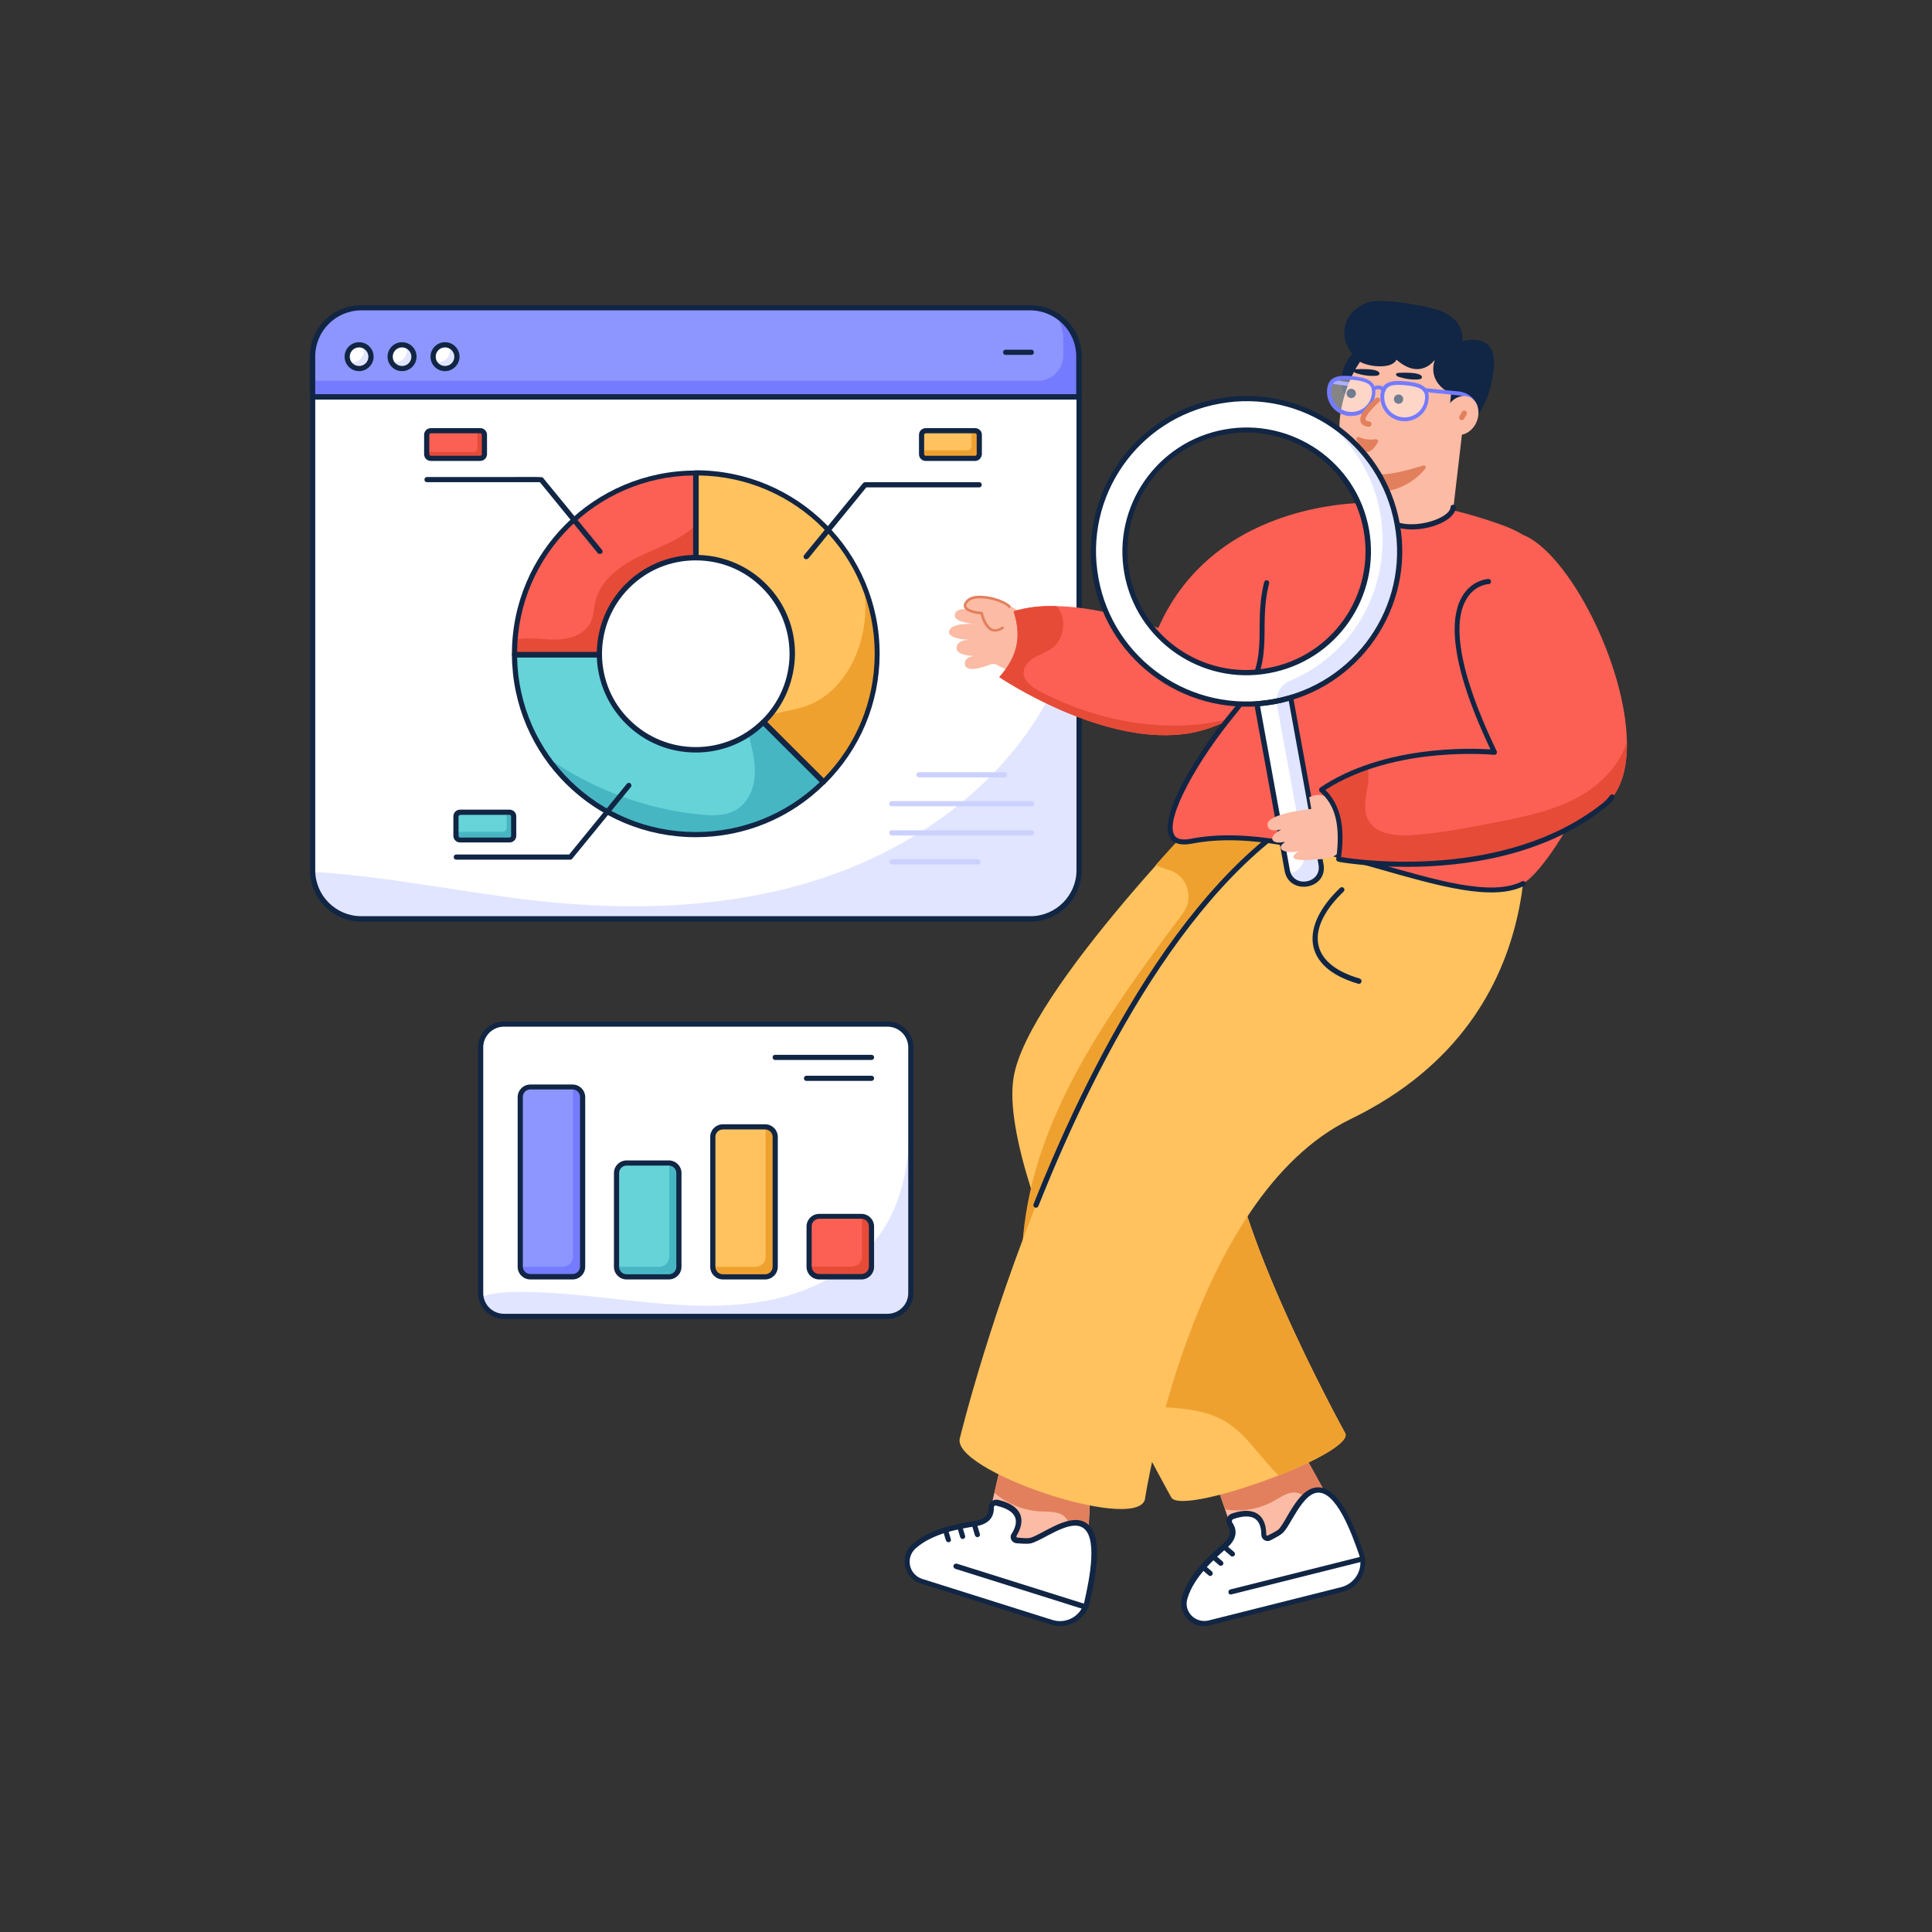
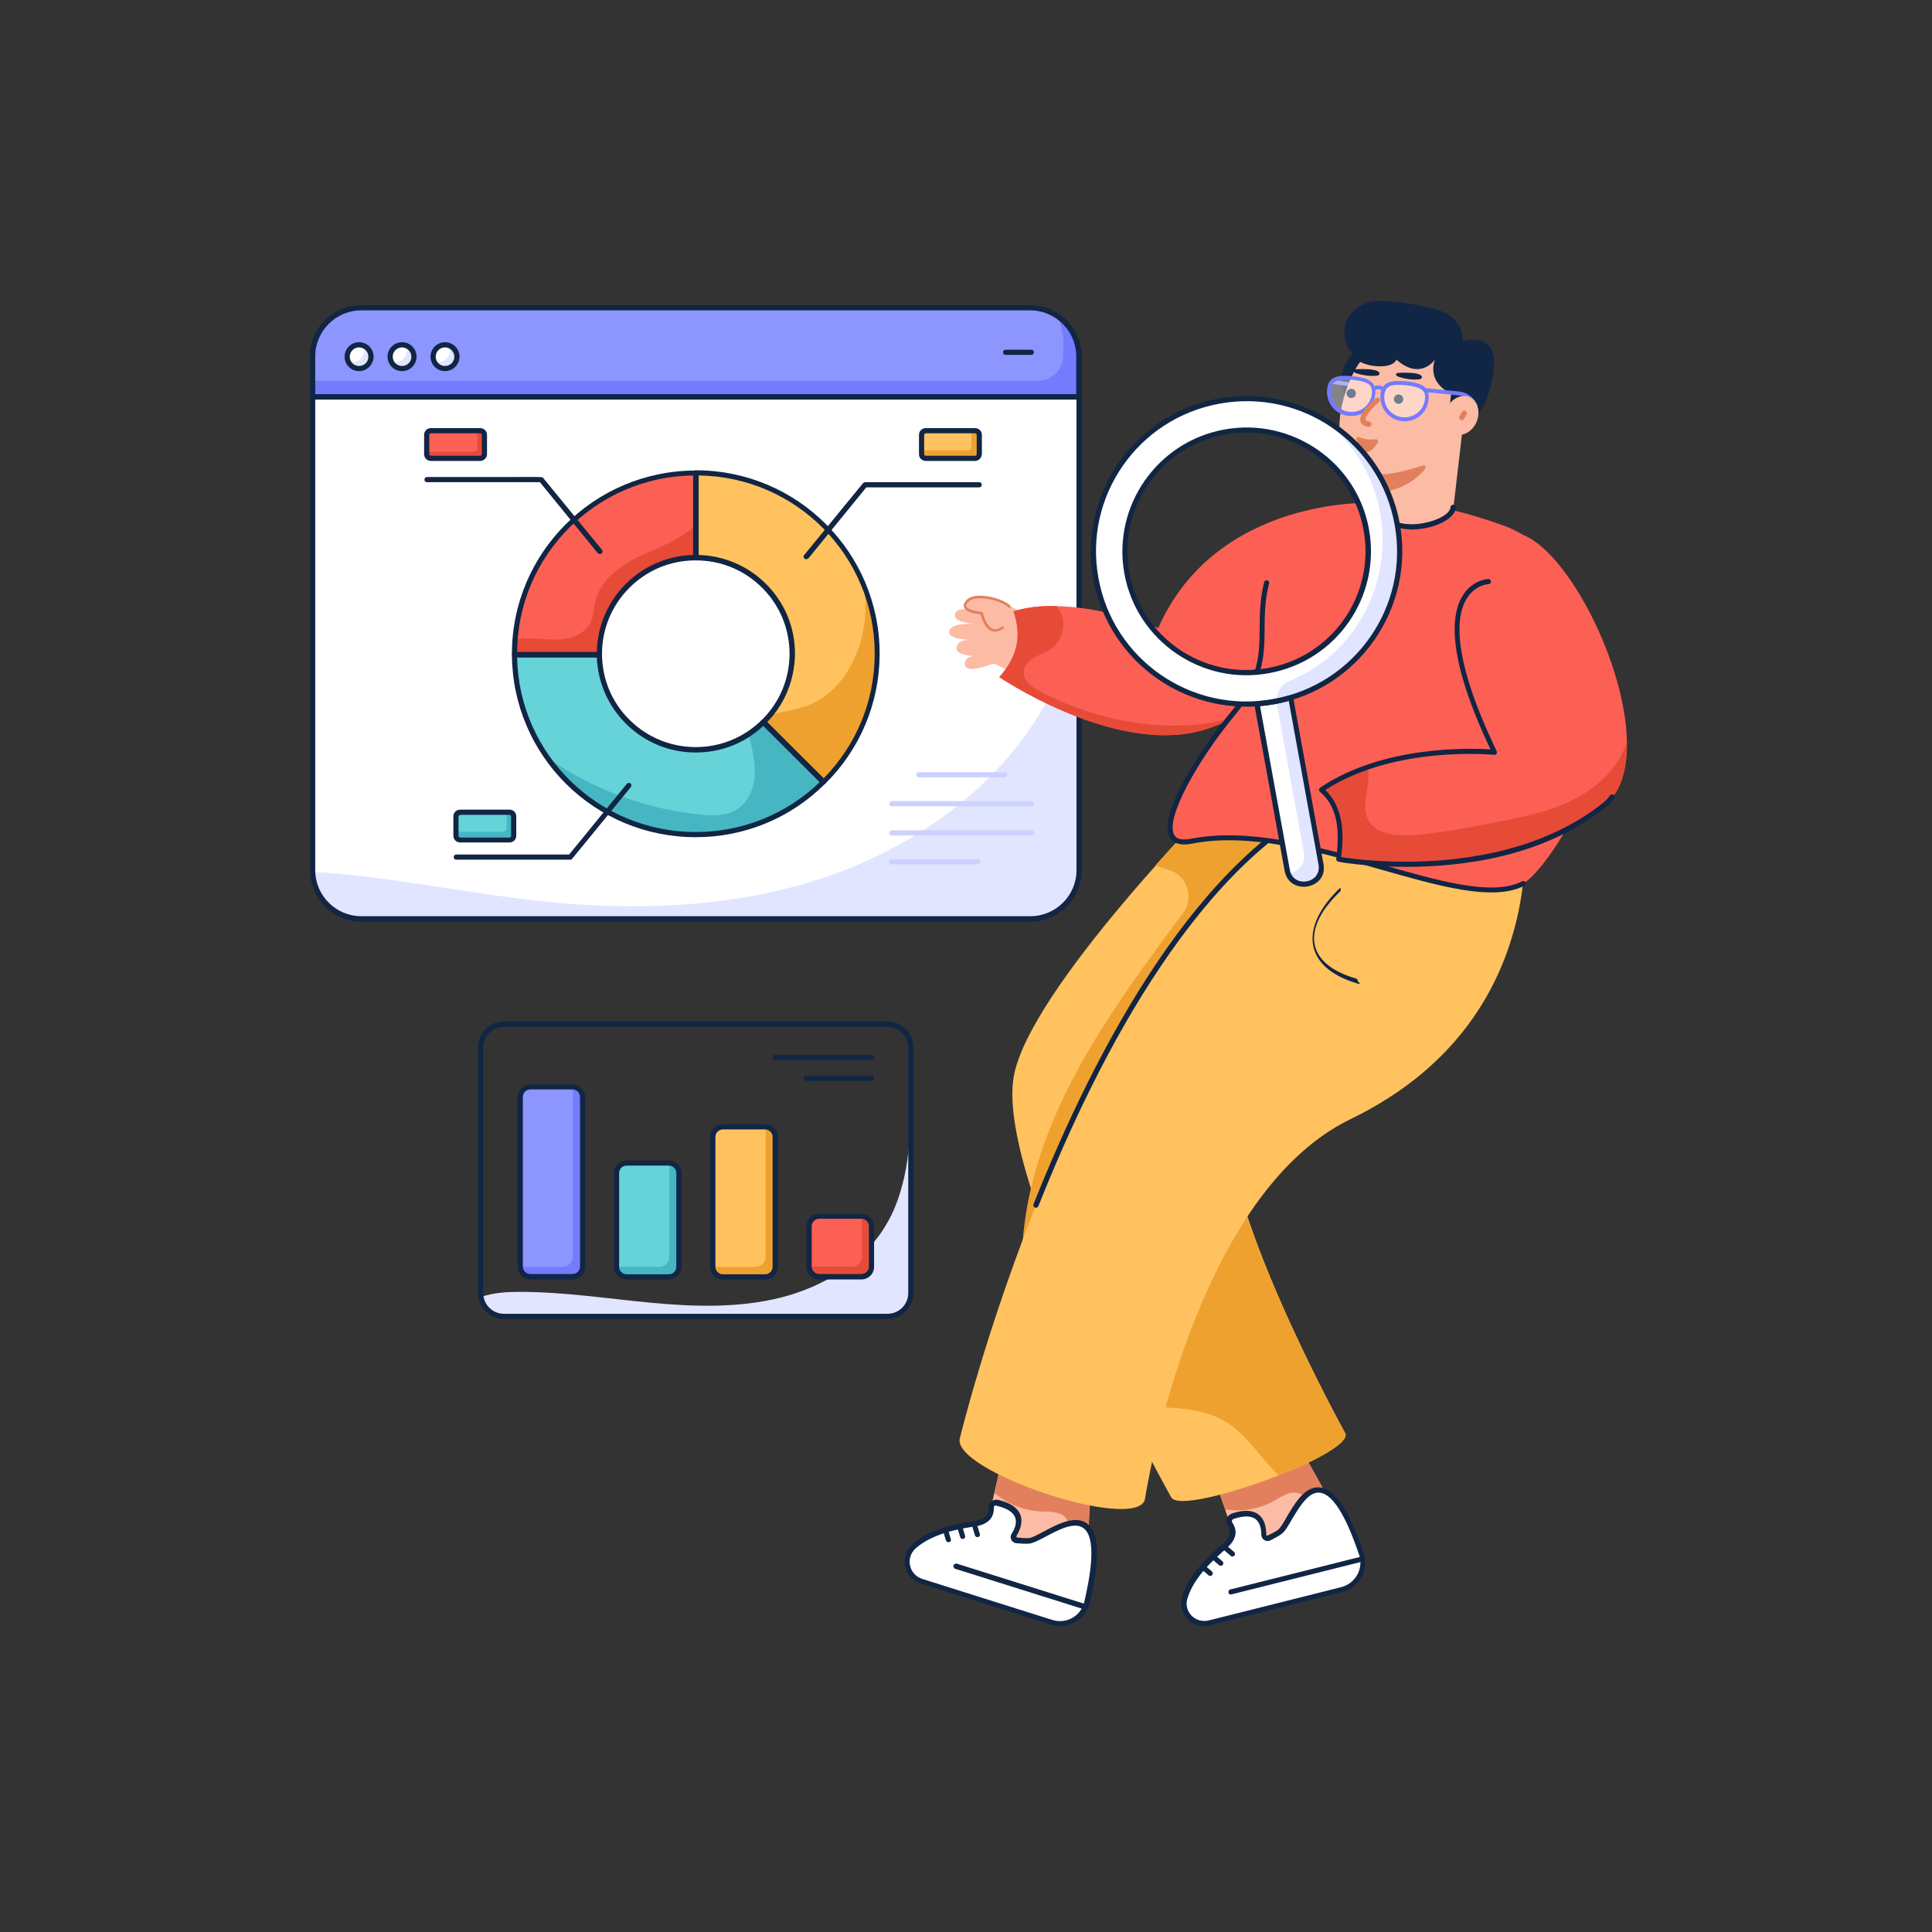
<svg xmlns="http://www.w3.org/2000/svg" version="1.1" width="1080" height="1080" viewBox="0 0 1080 1080" xml:space="preserve">
  <rect x="0" y="0" width="1080" height="1080" fill="#333333" stroke="none" />
  <desc>Created with Fabric.js 3.5.0</desc>
  <defs>
</defs>
  <rect x="0" y="0" width="100%" height="100%" fill="rgba(255,255,255,0)" />
  <g transform="matrix(1.974 0 0 1.969 541.359 538.658)" id="343113">
    <g style="" vector-effect="non-scaling-stroke">
      <g transform="matrix(0.733 0 0 0.733 -77.188 -86.793)">
        <path style="stroke: none; stroke-width: 1; stroke-dasharray: none; stroke-linecap: butt; stroke-dashoffset: 0; stroke-linejoin: miter; stroke-miterlimit: 4; is-custom-font: none; font-file-url: none; fill: rgb(255,255,255); fill-rule: nonzero; opacity: 1;" transform=" translate(-269.75, -256.65)" d="M 417.8 155.6 v 183.3 c 0 10.4 -8.4 18.8 -18.8 18.8 H 140.5 c -10.2 0 -18.5 -8.1 -18.8 -18.2 c 0 -0.2 0 -0.4 0 -0.6 V 155.6 H 417.8 z" stroke-linecap="round" />
      </g>
      <g transform="matrix(0.733 0 0 0.733 -77.188 -55.405)">
        <path style="stroke: none; stroke-width: 1; stroke-dasharray: none; stroke-linecap: butt; stroke-dashoffset: 0; stroke-linejoin: miter; stroke-miterlimit: 4; is-custom-font: none; font-file-url: none; fill: rgb(225,229,255); fill-rule: nonzero; opacity: 1;" transform=" translate(-269.75, -299.45)" d="M 417.8 241.2 v 97.7 c 0 10.4 -8.4 18.8 -18.8 18.8 H 140.5 c -10.2 0 -18.5 -8.1 -18.8 -18.2 c 29.2 1.7 58.3 8.1 87.5 11.3 c 36.7 4 74.6 2.7 109.6 -8.9 c 35.1 -11.7 67.2 -34.5 85.5 -66.6 c 5.2 -9.1 9.3 -19 12.2 -29.1 C 416.9 244.6 417.4 242.9 417.8 241.2 z" stroke-linecap="round" />
      </g>
      <g transform="matrix(0.733 0 0 0.733 -77.188 -173.544)">
        <path style="stroke: none; stroke-width: 1; stroke-dasharray: none; stroke-linecap: butt; stroke-dashoffset: 0; stroke-linejoin: miter; stroke-miterlimit: 4; is-custom-font: none; font-file-url: none; fill: rgb(141,149,255); fill-rule: nonzero; opacity: 1;" transform=" translate(-269.75, -138.35)" d="M 417.8 155.6 v -15.7 c 0 -10.4 -8.4 -18.8 -18.8 -18.8 H 140.5 c -10.4 0 -18.8 8.4 -18.8 18.8 v 15.7 H 417.8 z" stroke-linecap="round" />
      </g>
      <g transform="matrix(0.733 0 0 0.733 -77.188 -172.517)">
        <path style="stroke: none; stroke-width: 1; stroke-dasharray: none; stroke-linecap: butt; stroke-dashoffset: 0; stroke-linejoin: miter; stroke-miterlimit: 4; is-custom-font: none; font-file-url: none; fill: rgb(117,123,255); fill-rule: nonzero; opacity: 1;" transform=" translate(-269.75, -139.75)" d="M 417.8 139.9 v 15.7 H 121.7 v -6.2 h 280.1 c 5.5 0 9.9 -4.4 9.9 -9.9 v -5.8 c 0 -3.6 -1 -7 -2.8 -9.8 C 414.2 127.2 417.8 133.1 417.8 139.9 z" stroke-linecap="round" />
      </g>
      <g transform="matrix(0.733 0 0 0.733 -77.188 -86.757)">
        <path style="stroke: none; stroke-width: 1; stroke-dasharray: none; stroke-linecap: butt; stroke-dashoffset: 0; stroke-linejoin: miter; stroke-miterlimit: 4; is-custom-font: none; font-file-url: none; fill: rgb(17,37,68); fill-rule: nonzero; opacity: 1;" transform=" translate(-269.75, -256.7)" d="M 399 358.8 H 140.5 c -10.9 0 -19.8 -8.9 -19.8 -19.8 V 155.6 c 0 -0.6 0.4 -1 1 -1 h 296.1 c 0.6 0 1 0.4 1 1 v 183.3 C 418.8 349.9 409.9 358.8 399 358.8 z M 122.7 156.6 v 182.3 c 0 9.8 8 17.8 17.8 17.8 H 399 c 9.8 0 17.8 -8 17.8 -17.8 V 156.6 H 122.7 z" stroke-linecap="round" />
      </g>
      <g transform="matrix(0.733 0 0 0.733 -5.17 -147.363)">
        <path style="stroke: none; stroke-width: 1; stroke-dasharray: none; stroke-linecap: butt; stroke-dashoffset: 0; stroke-linejoin: miter; stroke-miterlimit: 4; is-custom-font: none; font-file-url: none; fill: rgb(255,194,94); fill-rule: nonzero; opacity: 1;" transform=" translate(-367.95, -174.05)" d="M 379.1 170.3 v 7.5 c 0 0.9 -0.7 1.6 -1.6 1.6 h -19.1 c -0.9 0 -1.6 -0.7 -1.6 -1.6 v -7.5 c 0 -0.9 0.7 -1.6 1.6 -1.6 h 19.1 C 378.4 168.7 379.1 169.4 379.1 170.3 z" stroke-linecap="round" />
      </g>
      <g transform="matrix(0.733 0 0 0.733 -5.17 -147.363)">
        <path style="stroke: none; stroke-width: 1; stroke-dasharray: none; stroke-linecap: butt; stroke-dashoffset: 0; stroke-linejoin: miter; stroke-miterlimit: 4; is-custom-font: none; font-file-url: none; fill: rgb(239,161,48); fill-rule: nonzero; opacity: 1;" transform=" translate(-367.95, -174.05)" d="M 379.1 170.3 v 7.5 c 0 0.9 -0.7 1.6 -1.6 1.6 h -19.1 c -0.9 0 -1.6 -0.7 -1.6 -1.6 v -1.5 h 17.8 c 0.9 0 1.6 -0.7 1.6 -1.6 v -6 h 1.3 C 378.4 168.7 379.1 169.4 379.1 170.3 z" stroke-linecap="round" />
      </g>
      <g transform="matrix(0.733 0 0 0.733 -136.95 -39.05)">
        <path style="stroke: none; stroke-width: 1; stroke-dasharray: none; stroke-linecap: butt; stroke-dashoffset: 0; stroke-linejoin: miter; stroke-miterlimit: 4; is-custom-font: none; font-file-url: none; fill: rgb(102,211,216); fill-rule: nonzero; opacity: 1;" transform=" translate(-188.25, -321.75)" d="M 199.4 318 v 7.5 c 0 0.9 -0.7 1.6 -1.6 1.6 h -19.1 c -0.9 0 -1.6 -0.7 -1.6 -1.6 V 318 c 0 -0.9 0.7 -1.6 1.6 -1.6 h 19.1 C 198.7 316.5 199.4 317.2 199.4 318 z" stroke-linecap="round" />
      </g>
      <g transform="matrix(0.733 0 0 0.733 -136.95 -39.014)">
        <path style="stroke: none; stroke-width: 1; stroke-dasharray: none; stroke-linecap: butt; stroke-dashoffset: 0; stroke-linejoin: miter; stroke-miterlimit: 4; is-custom-font: none; font-file-url: none; fill: rgb(71,182,195); fill-rule: nonzero; opacity: 1;" transform=" translate(-188.25, -321.8)" d="M 199.4 318.1 v 7.5 c 0 0.9 -0.7 1.6 -1.6 1.6 h -19.1 c -0.9 0 -1.6 -0.7 -1.6 -1.6 V 324 h 18 c 0.9 0 1.6 -0.7 1.6 -1.6 v -6 h 1.1 C 198.7 316.5 199.4 317.2 199.4 318.1 z" stroke-linecap="round" />
      </g>
      <g transform="matrix(0.733 0 0 0.733 -145.237 -147.363)">
        <path style="stroke: none; stroke-width: 1; stroke-dasharray: none; stroke-linecap: butt; stroke-dashoffset: 0; stroke-linejoin: miter; stroke-miterlimit: 4; is-custom-font: none; font-file-url: none; fill: rgb(252,96,84); fill-rule: nonzero; opacity: 1;" transform=" translate(-176.95, -174.05)" d="M 188.1 170.3 v 7.5 c 0 0.9 -0.7 1.6 -1.6 1.6 h -19.1 c -0.9 0 -1.6 -0.7 -1.6 -1.6 v -7.5 c 0 -0.9 0.7 -1.6 1.6 -1.6 h 19.1 C 187.4 168.7 188.1 169.4 188.1 170.3 z" stroke-linecap="round" />
      </g>
      <g transform="matrix(0.733 0 0 0.733 -145.237 -147.363)">
        <path style="stroke: none; stroke-width: 1; stroke-dasharray: none; stroke-linecap: butt; stroke-dashoffset: 0; stroke-linejoin: miter; stroke-miterlimit: 4; is-custom-font: none; font-file-url: none; fill: rgb(230,75,56); fill-rule: nonzero; opacity: 1;" transform=" translate(-176.95, -174.05)" d="M 188.1 170.3 v 7.5 c 0 0.9 -0.7 1.6 -1.6 1.6 h -19.1 c -0.9 0 -1.6 -0.7 -1.6 -1.6 v -0.9 h 18 c 0.9 0 1.6 -0.7 1.6 -1.6 v -6.6 h 1.1 C 187.4 168.7 188.1 169.4 188.1 170.3 z" stroke-linecap="round" />
      </g>
      <g transform="matrix(0.733 0 0 0.733 -51.481 -95.445)">
        <path style="stroke: none; stroke-width: 1; stroke-dasharray: none; stroke-linecap: butt; stroke-dashoffset: 0; stroke-linejoin: miter; stroke-miterlimit: 4; is-custom-font: none; font-file-url: none; fill: rgb(255,194,94); fill-rule: nonzero; opacity: 1;" transform=" translate(-304.8, -244.85)" d="M 339.8 255 c 0 0.1 0 0.2 0 0.4 c -0.1 19.3 -8 36.7 -20.7 49.3 l -23.2 -23.2 c 0.9 -0.9 1.7 -1.8 2.5 -2.8 c 5.3 -6.4 8.5 -14.5 8.6 -23.4 c 0 -0.1 0 -0.2 0 -0.4 c 0 -10.2 -4.1 -19.4 -10.7 -26.1 c -6.8 -6.8 -16.1 -11.1 -26.5 -11.1 V 185 C 308.4 185 339.8 216.4 339.8 255 z" stroke-linecap="round" />
      </g>
      <g transform="matrix(0.733 0 0 0.733 -41.911 -79.348)">
        <path style="stroke: none; stroke-width: 1; stroke-dasharray: none; stroke-linecap: butt; stroke-dashoffset: 0; stroke-linejoin: miter; stroke-miterlimit: 4; is-custom-font: none; font-file-url: none; fill: rgb(239,161,48); fill-rule: nonzero; opacity: 1;" transform=" translate(-317.85, -266.8)" d="M 339.8 255 c 0 0.1 0 0.2 0 0.4 c -0.1 19.3 -8 36.7 -20.7 49.3 l -23.2 -23.2 c 0.9 -0.9 1.7 -1.8 2.5 -2.8 c 4.6 -1.3 9.4 -1.8 13.9 -3.4 c 13.5 -4.8 21.4 -19.4 22.7 -33.7 c 0.4 -4.2 0.3 -8.5 -0.2 -12.7 C 338 237.1 339.8 245.9 339.8 255 z" stroke-linecap="round" />
      </g>
      <g transform="matrix(0.733 0 0 0.733 -102.888 -113.521)">
        <path style="stroke: none; stroke-width: 1; stroke-dasharray: none; stroke-linecap: butt; stroke-dashoffset: 0; stroke-linejoin: miter; stroke-miterlimit: 4; is-custom-font: none; font-file-url: none; fill: rgb(252,96,84); fill-rule: nonzero; opacity: 1;" transform=" translate(-234.7, -220.2)" d="M 269.7 185 v 32.8 c 0 0 0 0 0 0 c -10.4 0 -19.7 4.2 -26.5 11.1 c -6.6 6.7 -10.7 16 -10.7 26.1 c 0 0.1 0 0.2 0 0.4 h -32.8 c 0 -0.1 0 -0.2 0 -0.4 c 0 -1.9 0.1 -3.7 0.2 -5.5 C 202.7 213.3 233 185 269.7 185 z" stroke-linecap="round" />
      </g>
      <g transform="matrix(0.733 0 0 0.733 -102.888 -106.041)">
        <path style="stroke: none; stroke-width: 1; stroke-dasharray: none; stroke-linecap: butt; stroke-dashoffset: 0; stroke-linejoin: miter; stroke-miterlimit: 4; is-custom-font: none; font-file-url: none; fill: rgb(230,75,56); fill-rule: nonzero; opacity: 1;" transform=" translate(-234.7, -230.4)" d="M 269.7 205.3 v 12.6 c 0 0 0 0 0 0 c -10.4 0 -19.7 4.2 -26.5 11.1 c -6.6 6.7 -10.7 16 -10.7 26.1 c 0 0.1 0 0.2 0 0.4 h -32.8 c 0 -0.1 0 -0.2 0 -0.4 c 0 -1.9 0.1 -3.7 0.2 -5.5 c 0.9 -0.2 1.8 -0.3 2.8 -0.4 c 4.8 -0.4 9.7 0.6 14.5 0.3 c 4.8 -0.3 10 -2.4 12 -6.8 c 1.1 -2.4 1.1 -5.2 1.7 -7.8 c 1.8 -7.8 8.8 -13.4 15.9 -17 c 7.2 -3.6 15 -6.1 21.3 -11.2 C 268.6 206.3 269.2 205.8 269.7 205.3 z" stroke-linecap="round" />
      </g>
      <g transform="matrix(0.733 0 0 0.733 -84.739 -62.224)">
        <path style="stroke: none; stroke-width: 1; stroke-dasharray: none; stroke-linecap: butt; stroke-dashoffset: 0; stroke-linejoin: miter; stroke-miterlimit: 4; is-custom-font: none; font-file-url: none; fill: rgb(102,211,216); fill-rule: nonzero; opacity: 1;" transform=" translate(-259.45, -290.15)" d="M 319.1 304.7 c -12.7 12.6 -30.1 20.3 -49.3 20.3 c 0 0 0 0 0 0 c -38.4 0 -69.8 -31 -70 -69.7 h 32.8 c 0.1 10.2 4.3 19.5 11.1 26.1 c 6.7 6.6 15.9 10.7 26.1 10.7 c 0 0 0 0 0 0 c 7.5 0 14.5 -2.2 20.3 -6.1 c 2.1 -1.4 4.1 -2.9 5.8 -4.7 L 319.1 304.7 z" stroke-linecap="round" />
      </g>
      <g transform="matrix(0.733 0 0 0.733 -80.045 -52.617)">
        <path style="stroke: none; stroke-width: 1; stroke-dasharray: none; stroke-linecap: butt; stroke-dashoffset: 0; stroke-linejoin: miter; stroke-miterlimit: 4; is-custom-font: none; font-file-url: none; fill: rgb(71,182,195); fill-rule: nonzero; opacity: 1;" transform=" translate(-265.85, -303.25)" d="M 319.1 304.7 c -12.7 12.6 -30.1 20.3 -49.3 20.3 c 0 0 0 0 0 0 c -23.1 0 -44.2 -11.3 -57.2 -29.6 c 1.2 0.8 2.4 1.7 3.7 2.5 c 7.8 5 16.1 9.2 24.8 12.4 c 9.8 3.6 20 6 30.4 7 c 4.7 0.5 9.7 0.6 13.8 -1.8 c 4.2 -2.5 6.6 -7.4 7.1 -12.3 c 0.5 -4.9 -0.5 -9.8 -1.7 -14.6 c -0.2 -0.8 -0.4 -1.6 -0.5 -2.4 c 2.1 -1.4 4.1 -2.9 5.8 -4.7 L 319.1 304.7 z" stroke-linecap="round" />
      </g>
      <g transform="matrix(0.733 0 0 0.733 -77.225 -173.544)">
        <path style="stroke: none; stroke-width: 1; stroke-dasharray: none; stroke-linecap: butt; stroke-dashoffset: 0; stroke-linejoin: miter; stroke-miterlimit: 4; is-custom-font: none; font-file-url: none; fill: rgb(17,37,68); fill-rule: nonzero; opacity: 1;" transform=" translate(-269.7, -138.35)" d="M 417.8 156.6 H 121.6 c -0.6 0 -1 -0.4 -1 -1 v -15.7 c 0 -10.9 8.9 -19.8 19.8 -19.8 H 399 c 10.9 0 19.8 8.9 19.8 19.8 v 15.7 C 418.8 156.1 418.3 156.6 417.8 156.6 z M 122.6 154.6 h 294.1 v -14.7 c 0 -9.8 -8 -17.8 -17.8 -17.8 H 140.5 c -9.8 0 -17.8 8 -17.8 17.8 V 154.6 z" stroke-linecap="round" />
      </g>
      <g transform="matrix(0.733 0 0 0.733 -172.627 -172.333)">
        <circle style="stroke: none; stroke-width: 1; stroke-dasharray: none; stroke-linecap: butt; stroke-dashoffset: 0; stroke-linejoin: miter; stroke-miterlimit: 4; is-custom-font: none; font-file-url: none; fill: rgb(255,255,255); fill-rule: nonzero; opacity: 1;" cx="0" cy="0" r="4.6" />
      </g>
      <g transform="matrix(0.733 0 0 0.733 -160.453 -172.333)">
        <circle style="stroke: none; stroke-width: 1; stroke-dasharray: none; stroke-linecap: butt; stroke-dashoffset: 0; stroke-linejoin: miter; stroke-miterlimit: 4; is-custom-font: none; font-file-url: none; fill: rgb(255,255,255); fill-rule: nonzero; opacity: 1;" cx="0" cy="0" r="4.6" />
      </g>
      <g transform="matrix(0.733 0 0 0.733 -148.28 -172.333)">
        <circle style="stroke: none; stroke-width: 1; stroke-dasharray: none; stroke-linecap: butt; stroke-dashoffset: 0; stroke-linejoin: miter; stroke-miterlimit: 4; is-custom-font: none; font-file-url: none; fill: rgb(255,255,255); fill-rule: nonzero; opacity: 1;" cx="0" cy="0" r="4.6" />
      </g>
      <g transform="matrix(0.733 0 0 0.733 -160.381 -172.187)">
        <path style="stroke: none; stroke-width: 1; stroke-dasharray: none; stroke-linecap: butt; stroke-dashoffset: 0; stroke-linejoin: miter; stroke-miterlimit: 4; is-custom-font: none; font-file-url: none; fill: rgb(225,229,255); fill-rule: nonzero; opacity: 1;" transform=" translate(-156.3, -140.2)" d="M 144.1 140 c 0 2.5 -2.1 4.6 -4.6 4.6 c -1.9 0 -3.5 -1.1 -4.2 -2.7 c 0.5 0.2 1.1 0.3 1.7 0.3 c 2.5 0 4.6 -2 4.6 -4.6 c 0 -0.7 -0.1 -1.3 -0.4 -1.8 C 143 136.5 144.1 138.1 144.1 140 z M 160.7 140 c 0 2.5 -2 4.6 -4.6 4.6 c -1.9 0 -3.5 -1.1 -4.2 -2.7 c 0.5 0.2 1.1 0.3 1.7 0.3 c 2.5 0 4.6 -2 4.6 -4.6 c 0 -0.7 -0.1 -1.3 -0.4 -1.8 C 159.6 136.5 160.7 138.1 160.7 140 z M 177.3 140 c 0 2.5 -2 4.6 -4.6 4.6 c -1.9 0 -3.5 -1.1 -4.2 -2.7 c 0.5 0.2 1.1 0.3 1.7 0.3 c 2.5 0 4.6 -2 4.6 -4.6 c 0 -0.7 -0.1 -1.3 -0.4 -1.8 C 176.2 136.5 177.3 138.1 177.3 140 z" stroke-linecap="round" />
      </g>
      <g transform="matrix(0.733 0 0 0.733 7.739 -92.695)">
        <path style="stroke: none; stroke-width: 1; stroke-dasharray: none; stroke-linecap: butt; stroke-dashoffset: 0; stroke-linejoin: miter; stroke-miterlimit: 4; is-custom-font: none; font-file-url: none; fill: rgb(252,187,164); fill-rule: nonzero; opacity: 1;" transform=" translate(-385.554, -248.599)" d="M 385.4 234.6 c 5.2 0.2 18.2 10 18.2 10 l -10.8 18 l -5.4 -2.5 c -0.6 0.1 -1.5 -1.9 -4.5 -0.7 c -5.6 2.2 -9.5 2.1 -9.3 -0.7 c 0.1 -2.4 3.4 -2.8 3.4 -2.8 s -6.5 -0.1 -6.6 -2.9 c -0.1 -4.2 7 -3.3 7 -3.3 s -11 0.2 -9.8 -3.6 c 1 -3.3 10.4 -2.6 10.4 -2.6 s -9.3 -0.3 -8.2 -3.9 c 1 -3.2 7.5 -1.2 7.5 -1.2 S 383.2 234.5 385.4 234.6 z" stroke-linecap="round" />
      </g>
      <g transform="matrix(0.733 0 0 0.733 61.634 -97.837)">
        <path style="stroke: none; stroke-width: 1; stroke-dasharray: none; stroke-linecap: butt; stroke-dashoffset: 0; stroke-linejoin: miter; stroke-miterlimit: 4; is-custom-font: none; font-file-url: none; fill: rgb(252,96,84); fill-rule: nonzero; opacity: 1;" transform=" translate(-459.05, -241.589)" d="M 531.2 196.6 l -10.7 45.1 c -14.6 17.8 -29.1 30.8 -42.9 38 c -5.7 3 -11.2 5 -16.5 6 c -33.3 6.2 -74.2 -21.6 -74.2 -21.6 c 7.3 -8.3 8.6 -16.1 5.5 -25.5 c 5.2 -1.6 10.9 -2.2 16.6 -2 c 19.5 0.4 39.3 8.5 39.3 8.5 C 470.8 193.9 531.2 196.6 531.2 196.6 z" stroke-linecap="round" />
      </g>
      <g transform="matrix(0.733 0 0 0.733 41.982 -83.174)">
        <path style="stroke: none; stroke-width: 1; stroke-dasharray: none; stroke-linecap: butt; stroke-dashoffset: 0; stroke-linejoin: miter; stroke-miterlimit: 4; is-custom-font: none; font-file-url: none; fill: rgb(230,75,56); fill-rule: nonzero; opacity: 1;" transform=" translate(-432.25, -261.582)" d="M 477.6 279.7 c -5.7 3 -11.2 5 -16.5 6 c -33.3 6.2 -74.2 -21.6 -74.2 -21.6 c 7.3 -8.3 8.6 -16.1 5.5 -25.5 c 5.2 -1.6 10.9 -2.2 16.6 -2 c 0.4 0.5 0.8 1 1.2 1.6 c 2.8 4.8 1.3 11.7 -3.2 14.9 c -2 1.4 -4.4 2.2 -6.5 3.4 c -2.1 1.2 -4.1 3.2 -4.2 5.7 c -0.1 3.3 3.1 5.7 6.1 7.3 C 424.7 281.4 453.3 286.8 477.6 279.7 z" stroke-linecap="round" />
      </g>
      <g transform="matrix(0.733 0 0 0.733 5.348 -99.341)">
        <path style="stroke: none; stroke-width: 1; stroke-dasharray: none; stroke-linecap: butt; stroke-dashoffset: 0; stroke-linejoin: miter; stroke-miterlimit: 4; is-custom-font: none; font-file-url: none; fill: rgb(252,187,164); fill-rule: nonzero; opacity: 1;" transform=" translate(-382.294, -239.535)" d="M 388.2 244.9 c -6 4.4 -8.1 -5.6 -8.1 -5.6 s -9.3 -0.7 -5.5 -4.7 c 3.5 -3.6 14.5 -0.1 16.3 2.2" stroke-linecap="round" />
      </g>
      <g transform="matrix(0.733 0 0 0.733 5.315 -99.344)">
        <path style="stroke: none; stroke-width: 1; stroke-dasharray: none; stroke-linecap: butt; stroke-dashoffset: 0; stroke-linejoin: miter; stroke-miterlimit: 4; is-custom-font: none; font-file-url: none; fill: rgb(226,128,93); fill-rule: nonzero; opacity: 1;" transform=" translate(-382.248, -239.531)" d="M 385.3 246.5 c -0.5 0 -0.9 -0.1 -1.3 -0.2 c -2.8 -1.1 -4 -5.2 -4.3 -6.5 c -1.4 -0.1 -5.6 -0.7 -6.4 -2.7 c -0.3 -0.9 0 -1.8 0.9 -2.8 c 1.2 -1.3 3.3 -1.9 6.1 -1.7 c 4.6 0.2 9.7 2.3 10.9 3.9 c 0.2 0.2 0.1 0.5 -0.1 0.7 c -0.2 0.2 -0.5 0.1 -0.7 -0.1 c -1 -1.3 -5.7 -3.3 -10.2 -3.5 c -1.7 -0.1 -4.1 0.1 -5.3 1.4 c -0.7 0.7 -0.9 1.3 -0.7 1.7 c 0.5 1.3 3.9 2 5.9 2.1 c 0.2 0 0.4 0.2 0.5 0.4 c 0 0.1 1.1 5.1 3.8 6.2 c 1 0.4 2.2 0.1 3.5 -0.8 c 0.2 -0.2 0.5 -0.1 0.7 0.1 c 0.2 0.2 0.1 0.5 -0.1 0.7 C 387.4 246.1 386.3 246.5 385.3 246.5 z" stroke-linecap="round" />
      </g>
      <g transform="matrix(0.733 0 0 0.733 88.549 154.586)">
        <path style="stroke: none; stroke-width: 1; stroke-dasharray: none; stroke-linecap: butt; stroke-dashoffset: 0; stroke-linejoin: miter; stroke-miterlimit: 4; is-custom-font: none; font-file-url: none; fill: rgb(252,187,164); fill-rule: nonzero; opacity: 1;" transform=" translate(-495.75, -585.8)" d="M 504.9 565.6 l -34.9 8.8 c 1.2 3.4 2.6 7.5 4.1 11.9 c 2.3 6.7 4.7 13.9 6.6 19.7 l 40.8 -10.5 C 498.8 554.5 506.6 568.7 504.9 565.6 z" stroke-linecap="round" />
      </g>
      <g transform="matrix(0.733 0 0 0.733 86.276 147.509)">
        <path style="stroke: none; stroke-width: 1; stroke-dasharray: none; stroke-linecap: butt; stroke-dashoffset: 0; stroke-linejoin: miter; stroke-miterlimit: 4; is-custom-font: none; font-file-url: none; fill: rgb(226,128,93); fill-rule: nonzero; opacity: 1;" transform=" translate(-492.65, -576.149)" d="M 470 574.4 c 1.2 3.4 2.6 7.5 4.1 11.9 c 6.5 1.1 13.3 -0.1 19.1 -3.4 c 2.8 -1.6 5.7 -3.7 8.8 -3 c 3.3 0.7 5.4 4.3 8.7 5.1 c 1.6 0.4 3.2 0 4.6 -0.7 l -10.3 -18.7 L 470 574.4 z" stroke-linecap="round" />
      </g>
      <g transform="matrix(0.733 0 0 0.733 86.352 168.375)">
        <path style="stroke: none; stroke-width: 1; stroke-dasharray: none; stroke-linecap: butt; stroke-dashoffset: 0; stroke-linejoin: miter; stroke-miterlimit: 4; is-custom-font: none; font-file-url: none; fill: rgb(255,255,255); fill-rule: nonzero; opacity: 1;" transform=" translate(-492.754, -604.604)" d="M 468 630.3 c -6 1.5 -11.3 -4.1 -9.5 -9.9 c 2.7 -9 11.2 -16.2 15.7 -20 c 4 -3.4 3.1 -6.5 1.9 -8.4 c -0.7 -1.1 -0.2 -2.6 1 -3 c 10.7 -3.5 12 3.3 12 7.1 c 0 1.1 1.1 1.8 2.1 1.3 c 1.7 -0.8 3.9 -1.9 4.6 -2.8 c 5.2 -5.6 15.1 -37.6 31 8.9 c 2 5.9 -1.5 12.3 -7.6 13.8 L 468 630.3 z" stroke-linecap="round" />
      </g>
      <g transform="matrix(0.733 0 0 0.733 86.288 168.383)">
        <path style="stroke: none; stroke-width: 1; stroke-dasharray: none; stroke-linecap: butt; stroke-dashoffset: 0; stroke-linejoin: miter; stroke-miterlimit: 4; is-custom-font: none; font-file-url: none; fill: rgb(17,37,68); fill-rule: nonzero; opacity: 1;" transform=" translate(-492.667, -604.615)" d="M 457.5 620 c 2.7 -9 11 -16.2 15.5 -20.1 l 0.4 -0.4 c 2.7 -2.3 3.3 -4.7 1.7 -7.1 c -1.1 -1.6 -0.3 -3.8 1.6 -4.5 c 4.4 -1.5 7.9 -1.4 10.2 0.3 c 2.6 1.9 3.1 5.3 3.1 7.8 c 0 0.3 0.3 0.6 0.6 0.4 c 3.2 -1.5 4.1 -2.3 4.3 -2.5 c 0.9 -1 2 -2.8 3.1 -4.8 c 2.7 -4.6 6 -10.2 10.6 -11.2 c 9.4 -2 15.8 15.9 19 25.3 c 2.2 6.5 -1.6 13.5 -8.3 15.1 l -51.2 12.9 C 461.5 632.9 455.5 626.7 457.5 620 z M 467.8 629.3 l 0.2 1 L 467.8 629.3 l 51.2 -12.9 c 5.4 -1.4 8.7 -7.1 6.9 -12.5 c -2.7 -7.8 -9 -25.6 -16.7 -24 c -3.7 0.8 -6.8 6.1 -9.3 10.3 c -1.2 2.1 -2.3 4 -3.4 5.1 c -0.3 0.3 -1.1 1.1 -4.9 3 c -1.6 0.8 -3.5 -0.4 -3.5 -2.2 c 0 -2 -0.4 -4.7 -2.3 -6.1 c -1.8 -1.3 -4.6 -1.3 -8.4 0 c -0.6 0.2 -0.9 0.9 -0.5 1.4 c 1.3 1.9 2.7 5.6 -2 9.7 l -0.4 0.4 c -4.3 3.8 -12.4 10.8 -14.9 19.2 C 457.9 625.7 462.5 630.6 467.8 629.3 z" stroke-linecap="round" />
      </g>
      <g transform="matrix(0.733 0 0 0.733 73.7 166.687)">
        <line style="stroke: none; stroke-width: 1; stroke-dasharray: none; stroke-linecap: butt; stroke-dashoffset: 0; stroke-linejoin: miter; stroke-miterlimit: 4; is-custom-font: none; font-file-url: none; fill: rgb(255,255,255); fill-rule: nonzero; opacity: 1;" x1="-1.4" y1="-1.3" x2="1.4" y2="1.3" />
      </g>
      <g transform="matrix(0.733 0 0 0.733 73.7 166.687)">
        <path style="stroke: none; stroke-width: 1; stroke-dasharray: none; stroke-linecap: butt; stroke-dashoffset: 0; stroke-linejoin: miter; stroke-miterlimit: 4; is-custom-font: none; font-file-url: none; fill: rgb(17,37,68); fill-rule: nonzero; opacity: 1;" transform=" translate(-475.5, -602.3)" d="M 476.3 604.3 l -2.9 -2.5 c -0.4 -0.4 -0.5 -1 -0.1 -1.4 c 0.4 -0.4 1 -0.5 1.4 -0.1 l 2.9 2.5 c 0.4 0.4 0.5 1 0.1 1.4 C 477.3 604.6 476.7 604.7 476.3 604.3 z" stroke-linecap="round" />
      </g>
      <g transform="matrix(0.733 0 0 0.733 70.437 169.29)">
        <line style="stroke: none; stroke-width: 1; stroke-dasharray: none; stroke-linecap: butt; stroke-dashoffset: 0; stroke-linejoin: miter; stroke-miterlimit: 4; is-custom-font: none; font-file-url: none; fill: rgb(255,255,255); fill-rule: nonzero; opacity: 1;" x1="-1.45" y1="-1.25" x2="1.45" y2="1.25" />
      </g>
      <g transform="matrix(0.733 0 0 0.733 70.4 169.327)">
        <path style="stroke: none; stroke-width: 1; stroke-dasharray: none; stroke-linecap: butt; stroke-dashoffset: 0; stroke-linejoin: miter; stroke-miterlimit: 4; is-custom-font: none; font-file-url: none; fill: rgb(17,37,68); fill-rule: nonzero; opacity: 1;" transform=" translate(-471, -605.9)" d="M 471.8 607.9 l -2.9 -2.5 c -0.4 -0.4 -0.5 -1 -0.1 -1.4 c 0.4 -0.4 1 -0.5 1.4 -0.1 l 2.9 2.5 c 0.4 0.4 0.5 1 0.1 1.4 C 472.9 608.2 472.2 608.3 471.8 607.9 z" stroke-linecap="round" />
      </g>
      <g transform="matrix(0.733 0 0 0.733 67.43 172.187)">
        <line style="stroke: none; stroke-width: 1; stroke-dasharray: none; stroke-linecap: butt; stroke-dashoffset: 0; stroke-linejoin: miter; stroke-miterlimit: 4; is-custom-font: none; font-file-url: none; fill: rgb(255,255,255); fill-rule: nonzero; opacity: 1;" x1="-1.45" y1="-1.3" x2="1.45" y2="1.3" />
      </g>
      <g transform="matrix(0.733 0 0 0.733 67.393 172.199)">
        <path style="stroke: none; stroke-width: 1; stroke-dasharray: none; stroke-linecap: butt; stroke-dashoffset: 0; stroke-linejoin: miter; stroke-miterlimit: 4; is-custom-font: none; font-file-url: none; fill: rgb(17,37,68); fill-rule: nonzero; opacity: 1;" transform=" translate(-466.9, -609.817)" d="M 467.7 611.8 l -2.9 -2.5 c -0.4 -0.4 -0.5 -1 -0.1 -1.4 c 0.4 -0.4 1 -0.5 1.4 -0.1 l 2.9 2.5 c 0.4 0.4 0.5 1 0.1 1.4 C 468.8 612.2 468.1 612.2 467.7 611.8 z" stroke-linecap="round" />
      </g>
      <g transform="matrix(0.733 0 0 0.733 92.949 173.726)">
        <line style="stroke: none; stroke-width: 1; stroke-dasharray: none; stroke-linecap: butt; stroke-dashoffset: 0; stroke-linejoin: miter; stroke-miterlimit: 4; is-custom-font: none; font-file-url: none; fill: rgb(255,255,255); fill-rule: nonzero; opacity: 1;" x1="25.45" y1="-6.4" x2="-25.45" y2="6.4" />
      </g>
      <g transform="matrix(0.733 0 0 0.733 92.986 173.705)">
        <path style="stroke: none; stroke-width: 1; stroke-dasharray: none; stroke-linecap: butt; stroke-dashoffset: 0; stroke-linejoin: miter; stroke-miterlimit: 4; is-custom-font: none; font-file-url: none; fill: rgb(17,37,68); fill-rule: nonzero; opacity: 1;" transform=" translate(-501.8, -611.871)" d="M 475.4 618.5 c -0.1 -0.5 0.2 -1.1 0.7 -1.2 l 50.9 -12.8 c 0.5 -0.1 1.1 0.2 1.2 0.7 s -0.2 1.1 -0.7 1.2 l -50.9 12.8 C 476 619.4 475.5 619.1 475.4 618.5 z" stroke-linecap="round" />
      </g>
      <g transform="matrix(0.733 0 0 0.733 77.666 52.324)">
        <path style="stroke: none; stroke-width: 1; stroke-dasharray: none; stroke-linecap: butt; stroke-dashoffset: 0; stroke-linejoin: miter; stroke-miterlimit: 4; is-custom-font: none; font-file-url: none; fill: rgb(255,194,94); fill-rule: nonzero; opacity: 1;" transform=" translate(-480.912, -446.357)" d="M 475.8 431.9 c -5.4 34.3 44.8 125.1 44.8 125.1 c 1.3 3.6 -11.2 10.5 -25.8 16.2 c -18.3 7.2 -39.9 12.8 -41.6 8.3 c 0 0 -8.3 -14.8 -18.7 -35.8 c -11.9 -24 -26.7 -56.1 -35.4 -83.6 c -5.4 -17.2 -8.4 -32.6 -6.7 -43 c 5.4 -33.8 80.3 -109.4 80.4 -109.5 h 97.1 C 569.8 309.5 481.8 394.1 475.8 431.9 z" stroke-linecap="round" />
      </g>
      <g transform="matrix(0.733 0 0 0.733 79.023 48.616)">
        <path style="stroke: none; stroke-width: 1; stroke-dasharray: none; stroke-linecap: butt; stroke-dashoffset: 0; stroke-linejoin: miter; stroke-miterlimit: 4; is-custom-font: none; font-file-url: none; fill: rgb(239,161,48); fill-rule: nonzero; opacity: 1;" transform=" translate(-482.762, -441.3)" d="M 475.8 431.9 c -5.4 34.3 44.8 125.1 44.8 125.1 c 1.3 3.6 -11.2 10.5 -25.8 16.2 c -7 -6.7 -12.1 -15.6 -20.3 -20.7 c -11.6 -7.1 -26.4 -4.9 -40 -6.9 c -3.1 -0.4 -6.2 -1.1 -9.1 -2.2 c -11.5 -4.2 -20.4 -14.2 -25 -25.6 c -6.9 -17 -5.4 -38 -1.3 -55.8 c 3.8 -16.3 10.4 -31.9 18.6 -46.9 c 11.4 -20.8 25.9 -40.5 40.1 -59.6 c 4.6 -6.1 1.6 -15 -5.8 -16.9 c -1.7 -0.5 -3.2 -1 -4.7 -1.8 c 14.2 -16 25.5 -27.4 25.5 -27.4 h 97.1 C 569.8 309.5 481.8 394.1 475.8 431.9 z" stroke-linecap="round" />
      </g>
      <g transform="matrix(0.733 0 0 0.733 19.249 157.776)">
        <path style="stroke: none; stroke-width: 1; stroke-dasharray: none; stroke-linecap: butt; stroke-dashoffset: 0; stroke-linejoin: miter; stroke-miterlimit: 4; is-custom-font: none; font-file-url: none; fill: rgb(252,187,164); fill-rule: nonzero; opacity: 1;" transform=" translate(-401.25, -590.15)" d="M 422.2 578.5 l -34.4 -10.9 c -0.8 3.5 -1.7 7.7 -2.8 12.3 c -1.6 6.9 -3.3 14.3 -4.7 20.3 l 40.2 12.5 l 0.6 -12.9 L 422.2 578.5 z" stroke-linecap="round" />
      </g>
      <g transform="matrix(0.733 0 0 0.733 20.936 153.046)">
        <path style="stroke: none; stroke-width: 1; stroke-dasharray: none; stroke-linecap: butt; stroke-dashoffset: 0; stroke-linejoin: miter; stroke-miterlimit: 4; is-custom-font: none; font-file-url: none; fill: rgb(226,128,93); fill-rule: nonzero; opacity: 1;" transform=" translate(-403.55, -583.7)" d="M 387.8 567.6 c -0.8 3.5 -1.7 7.7 -2.8 12.3 c 5 4.3 11.4 6.9 18 7.2 c 3.2 0.1 6.8 -0.1 9.1 2 c 2.5 2.3 2.3 6.5 4.7 8.9 c 1.2 1.2 2.7 1.7 4.3 1.8 l 1 -21.3 L 387.8 567.6 z" stroke-linecap="round" />
      </g>
      <g transform="matrix(0.733 0 0 0.733 9.173 170.116)">
        <path style="stroke: none; stroke-width: 1; stroke-dasharray: none; stroke-linecap: butt; stroke-dashoffset: 0; stroke-linejoin: miter; stroke-miterlimit: 4; is-custom-font: none; font-file-url: none; fill: rgb(255,255,255); fill-rule: nonzero; opacity: 1;" transform=" translate(-387.511, -606.978)" d="M 356.9 614.1 c -5.9 -1.9 -7.5 -9.4 -2.9 -13.5 c 7 -6.2 18 -7.9 23.9 -8.8 c 5.2 -0.8 6.1 -3.9 6 -6.2 c -0.1 -1.3 1.2 -2.3 2.4 -2 c 10.9 2.6 8.5 9.1 6.5 12.4 c -0.6 0.9 0 2.1 1.1 2.2 c 1.9 0.2 4.3 0.4 5.4 0.1 c 7.3 -2.1 32.6 -24.1 21.7 23.8 c -1.4 6.1 -7.7 9.7 -13.7 7.8 L 356.9 614.1 z" stroke-linecap="round" />
      </g>
      <g transform="matrix(0.733 0 0 0.733 9.185 170.133)">
        <path style="stroke: none; stroke-width: 1; stroke-dasharray: none; stroke-linecap: butt; stroke-dashoffset: 0; stroke-linejoin: miter; stroke-miterlimit: 4; is-custom-font: none; font-file-url: none; fill: rgb(17,37,68); fill-rule: nonzero; opacity: 1;" transform=" translate(-387.527, -607)" d="M 406.8 630.9 L 356.6 615 c -6.6 -2.1 -8.4 -10.6 -3.3 -15.2 c 7 -6.2 17.9 -8 23.8 -9 l 0.6 -0.1 c 3.5 -0.6 5.3 -2.3 5.1 -5.1 c -0.1 -2 1.7 -3.4 3.7 -3 c 4.6 1.1 7.4 3 8.5 5.6 c 1.2 3 -0.1 6.1 -1.4 8.3 c -0.2 0.3 0 0.7 0.3 0.7 c 3.5 0.4 4.7 0.2 5 0.1 c 4.3 -1.2 13.6 -8.7 20.1 -6.5 c 9.1 3.2 5.1 21.9 2.9 31.5 C 420.3 629.1 413.4 633 406.8 630.9 z M 384.8 585.6 c 0.3 6.8 -7.2 7.2 -7.4 7.3 c -5.7 0.9 -16.2 2.6 -22.8 8.5 c -4 3.6 -2.6 10.1 2.5 11.8 l 50.3 15.9 c 5.3 1.7 11.1 -1.4 12.4 -7.1 c 1.8 -8.1 5.8 -26.5 -1.6 -29.1 c -5.3 -1.9 -14.3 5.2 -18.9 6.5 c -0.4 0.1 -1.5 0.4 -5.8 0 c -1.8 -0.2 -2.8 -2.2 -1.8 -3.7 c 1.1 -1.7 2.2 -4.2 1.3 -6.4 c -0.8 -2 -3.2 -3.5 -7.1 -4.4 C 385.4 584.5 384.8 585 384.8 585.6 z" stroke-linecap="round" />
      </g>
      <g transform="matrix(0.733 0 0 0.733 2.163 160.783)">
        <line style="stroke: none; stroke-width: 1; stroke-dasharray: none; stroke-linecap: butt; stroke-dashoffset: 0; stroke-linejoin: miter; stroke-miterlimit: 4; is-custom-font: none; font-file-url: none; fill: rgb(255,255,255); fill-rule: nonzero; opacity: 1;" x1="-0.55" y1="-1.85" x2="0.55" y2="1.85" />
      </g>
      <g transform="matrix(0.733 0 0 0.733 2.127 160.746)">
        <path style="stroke: none; stroke-width: 1; stroke-dasharray: none; stroke-linecap: butt; stroke-dashoffset: 0; stroke-linejoin: miter; stroke-miterlimit: 4; is-custom-font: none; font-file-url: none; fill: rgb(17,37,68); fill-rule: nonzero; opacity: 1;" transform=" translate(-377.9, -594.2)" d="M 377.5 596.3 l -1.1 -3.7 c -0.2 -0.5 0.1 -1.1 0.7 -1.2 c 0.5 -0.2 1.1 0.1 1.2 0.7 l 1.1 3.7 c 0.2 0.5 -0.1 1.1 -0.7 1.2 C 378.3 597.2 377.7 596.9 377.5 596.3 z" stroke-linecap="round" />
      </g>
      <g transform="matrix(0.733 0 0 0.733 -2.017 161.297)">
        <line style="stroke: none; stroke-width: 1; stroke-dasharray: none; stroke-linecap: butt; stroke-dashoffset: 0; stroke-linejoin: miter; stroke-miterlimit: 4; is-custom-font: none; font-file-url: none; fill: rgb(255,255,255); fill-rule: nonzero; opacity: 1;" x1="-0.55" y1="-1.85" x2="0.55" y2="1.85" />
      </g>
      <g transform="matrix(0.733 0 0 0.733 -2.053 161.26)">
        <path style="stroke: none; stroke-width: 1; stroke-dasharray: none; stroke-linecap: butt; stroke-dashoffset: 0; stroke-linejoin: miter; stroke-miterlimit: 4; is-custom-font: none; font-file-url: none; fill: rgb(17,37,68); fill-rule: nonzero; opacity: 1;" transform=" translate(-372.2, -594.9)" d="M 371.8 597 l -1.1 -3.7 c -0.2 -0.5 0.1 -1.1 0.7 -1.2 c 0.5 -0.2 1.1 0.1 1.2 0.7 l 1.1 3.7 c 0.2 0.5 -0.1 1.1 -0.7 1.2 C 372.6 597.9 372 597.6 371.8 597 z" stroke-linecap="round" />
      </g>
      <g transform="matrix(0.733 0 0 0.733 -6.123 162.177)">
        <line style="stroke: none; stroke-width: 1; stroke-dasharray: none; stroke-linecap: butt; stroke-dashoffset: 0; stroke-linejoin: miter; stroke-miterlimit: 4; is-custom-font: none; font-file-url: none; fill: rgb(255,255,255); fill-rule: nonzero; opacity: 1;" x1="-0.55" y1="-1.85" x2="0.55" y2="1.85" />
      </g>
      <g transform="matrix(0.733 0 0 0.733 -6.087 162.198)">
        <path style="stroke: none; stroke-width: 1; stroke-dasharray: none; stroke-linecap: butt; stroke-dashoffset: 0; stroke-linejoin: miter; stroke-miterlimit: 4; is-custom-font: none; font-file-url: none; fill: rgb(17,37,68); fill-rule: nonzero; opacity: 1;" transform=" translate(-366.7, -596.179)" d="M 366.3 598.3 l -1.1 -3.7 c -0.2 -0.5 0.1 -1.1 0.7 -1.2 c 0.5 -0.2 1.1 0.1 1.2 0.7 l 1.1 3.7 c 0.2 0.5 -0.1 1.1 -0.7 1.2 C 367 599.1 366.5 598.8 366.3 598.3 z" stroke-linecap="round" />
      </g>
      <g transform="matrix(0.733 0 0 0.733 14.849 176.88)">
        <line style="stroke: none; stroke-width: 1; stroke-dasharray: none; stroke-linecap: butt; stroke-dashoffset: 0; stroke-linejoin: miter; stroke-miterlimit: 4; is-custom-font: none; font-file-url: none; fill: rgb(255,255,255); fill-rule: nonzero; opacity: 1;" x1="25.05" y1="7.9" x2="-25.05" y2="-7.9" />
      </g>
      <g transform="matrix(0.733 0 0 0.733 14.849 176.88)">
        <path style="stroke: none; stroke-width: 1; stroke-dasharray: none; stroke-linecap: butt; stroke-dashoffset: 0; stroke-linejoin: miter; stroke-miterlimit: 4; is-custom-font: none; font-file-url: none; fill: rgb(17,37,68); fill-rule: nonzero; opacity: 1;" transform=" translate(-395.25, -616.2)" d="M 420 625.1 l -50.1 -15.8 c -0.5 -0.2 -0.8 -0.7 -0.7 -1.3 c 0.2 -0.5 0.7 -0.8 1.3 -0.7 l 50.1 15.8 c 0.5 0.2 0.8 0.7 0.7 1.3 C 421.1 624.9 420.5 625.2 420 625.1 z" stroke-linecap="round" />
      </g>
      <g transform="matrix(0.733 0 0 0.733 77.608 53.431)">
        <path style="stroke: none; stroke-width: 1; stroke-dasharray: none; stroke-linecap: butt; stroke-dashoffset: 0; stroke-linejoin: miter; stroke-miterlimit: 4; is-custom-font: none; font-file-url: none; fill: rgb(255,194,94); fill-rule: nonzero; opacity: 1;" transform=" translate(-480.834, -447.866)" d="M 588.6 309.5 c 0 0 17.6 85.1 -66 125.7 c -61.9 30.1 -79.5 147.5 -79.5 147.5 c -4.2 12.6 -75.6 -11.6 -71.4 -24.1 c 0 0 50.1 -207.6 147.5 -249.1 H 588.6 z" stroke-linecap="round" />
      </g>
      <g transform="matrix(0.733 0 0 0.733 62.41 10.296)">
        <path style="stroke: none; stroke-width: 1; stroke-dasharray: none; stroke-linecap: butt; stroke-dashoffset: 0; stroke-linejoin: miter; stroke-miterlimit: 4; is-custom-font: none; font-file-url: none; fill: rgb(17,37,68); fill-rule: nonzero; opacity: 1;" transform=" translate(-460.107, -389.043)" d="M 400.7 469.5 c -0.5 -0.2 -0.8 -0.8 -0.6 -1.3 c 23.8 -59.9 63.6 -136.2 118.7 -159.6 c 0.5 -0.2 1.1 0 1.3 0.5 c 0.2 0.5 0 1.1 -0.5 1.3 c -54.4 23.2 -94 99 -117.6 158.5 C 401.8 469.4 401.2 469.7 400.7 469.5 z" stroke-linecap="round" />
      </g>
      <g transform="matrix(0.733 0 0 0.733 117.316 -75.956)">
        <path style="stroke: none; stroke-width: 1; stroke-dasharray: none; stroke-linecap: butt; stroke-dashoffset: 0; stroke-linejoin: miter; stroke-miterlimit: 4; is-custom-font: none; font-file-url: none; fill: rgb(252,96,84); fill-rule: nonzero; opacity: 1;" transform=" translate(-534.979, -271.427)" d="M 608.2 318.6 c -3.7 7.9 -13.7 22.7 -19 25.4 c -23.9 12.2 -84.2 -25 -128.3 -16.4 c -19.5 3.8 0 -30.1 16.5 -50 c 16.5 -20 7.8 -31 12.6 -50.1 c 5.4 -21.2 30.8 -44.2 91.4 -22.2 C 622.4 220.1 623.4 286.1 608.2 318.6 z" stroke-linecap="round" />
      </g>
      <g transform="matrix(0.733 0 0 0.733 114.666 -167.106)">
        <path style="stroke: none; stroke-width: 1; stroke-dasharray: none; stroke-linecap: butt; stroke-dashoffset: 0; stroke-linejoin: miter; stroke-miterlimit: 4; is-custom-font: none; font-file-url: none; fill: rgb(17,37,68); fill-rule: nonzero; opacity: 1;" transform=" translate(-531.364, -147.129)" d="M 525.3 137.1 c 0 0 -9.4 6.6 -5 18 c 4.4 11.3 23.3 -18.5 23.3 -18.5 L 525.3 137.1 z" stroke-linecap="round" />
      </g>
      <g transform="matrix(0.733 0 0 0.733 105.82 -164.787)">
        <path style="stroke: none; stroke-width: 1; stroke-dasharray: none; stroke-linecap: butt; stroke-dashoffset: 0; stroke-linejoin: miter; stroke-miterlimit: 4; is-custom-font: none; font-file-url: none; fill: rgb(117,123,255); fill-rule: nonzero; opacity: 1;" transform=" translate(-519.3, -150.29)" d="M 523 151.6 l -7.7 -1.1 c -0.4 -0.1 -0.7 -0.4 -0.6 -0.9 c 0.1 -0.4 0.5 -0.7 0.9 -0.6 l 7.7 1.1 c 0.4 0.1 0.7 0.4 0.6 0.9 C 523.8 151.4 523.4 151.6 523 151.6 z" stroke-linecap="round" />
      </g>
      <g transform="matrix(0.733 0 0 0.733 123.141 -150.335)">
        <path style="stroke: none; stroke-width: 1; stroke-dasharray: none; stroke-linecap: butt; stroke-dashoffset: 0; stroke-linejoin: miter; stroke-miterlimit: 4; is-custom-font: none; font-file-url: none; fill: rgb(252,187,164); fill-rule: nonzero; opacity: 1;" transform=" translate(-542.921, -169.999)" d="M 518.3 165.5 c -0.6 11 3.9 19.4 12.7 20.3 c 1.3 0.1 2.6 0.1 4 -0.1 l -1.8 11.1 c 2.2 15.2 28.7 8.5 29.1 1.6 l 5.2 -44.7 c 0.5 -5.7 -1 -9.8 -3.5 -12.7 l -0.4 4.2 c -5.8 -16.9 -20.8 -11.7 -37 -3.7 C 522 147.7 518.7 157.9 518.3 165.5 z" stroke-linecap="round" />
      </g>
      <g transform="matrix(0.733 0 0 0.733 127.651 -155.69)">
        <path style="stroke: none; stroke-width: 1; stroke-dasharray: none; stroke-linecap: butt; stroke-dashoffset: 0; stroke-linejoin: miter; stroke-miterlimit: 4; is-custom-font: none; font-file-url: none; fill: rgb(17,37,68); fill-rule: nonzero; opacity: 1;" transform=" translate(-549.071, -162.698)" d="M 532.2 196.9 c -0.1 -0.5 0.3 -1.1 0.8 -1.1 c 0.5 -0.1 1.1 0.3 1.1 0.8 c 2 13.9 26.8 7.5 27.1 1.7 c 0 -0.6 0.5 -1 1.1 -0.9 c 0.6 0 1 0.5 0.9 1.1 C 562.8 206.7 534.6 213.1 532.2 196.9 z M 524.9 140.1 c -1 2.9 13 6 15.4 1.1 c 9.3 8.2 14.8 0 14.8 0 c -3 9.5 6.3 13.1 6.3 13.1 l -0.9 8.8 l 6.2 2.7 l 1.8 0.8 c 0 0 0 0 0.1 -0.1 c 0.8 -0.7 8.1 -7.7 9.3 -22.3 c 1.3 -14.4 -12.2 -10.1 -12.2 -10.1 s 2 -9.7 -12.3 -13 c -10.6 -2.4 -20.3 -3.4 -24.4 -2 C 516.5 123.9 519.3 136.9 524.9 140.1 z" stroke-linecap="round" />
      </g>
      <g transform="matrix(0.733 0 0 0.733 123.01 -137.735)">
        <path style="stroke: none; stroke-width: 1; stroke-dasharray: none; stroke-linecap: butt; stroke-dashoffset: 0; stroke-linejoin: miter; stroke-miterlimit: 4; is-custom-font: none; font-file-url: none; fill: rgb(226,128,93); fill-rule: nonzero; opacity: 1;" transform=" translate(-542.741, -187.18)" d="M 551.4 183.4 c -4.7 6 -12.5 9.1 -17.5 8.8 l 1 -6.6 c 4 -0.2 9.2 -1.4 15.6 -3.4 C 551.3 181.9 551.9 182.8 551.4 183.4 z" stroke-linecap="round" />
      </g>
      <g transform="matrix(0.073 -0.73 0.73 0.073 108.404 -161.875)">
        <circle style="stroke: none; stroke-width: 1; stroke-dasharray: none; stroke-linecap: butt; stroke-dashoffset: 0; stroke-linejoin: miter; stroke-miterlimit: 4; is-custom-font: none; font-file-url: none; fill: rgb(17,37,68); fill-rule: nonzero; opacity: 1;" cx="0" cy="0" r="1.8" />
      </g>
      <g transform="matrix(0.073 -0.73 0.73 0.073 121.809 -160.249)">
        <circle style="stroke: none; stroke-width: 1; stroke-dasharray: none; stroke-linecap: butt; stroke-dashoffset: 0; stroke-linejoin: miter; stroke-miterlimit: 4; is-custom-font: none; font-file-url: none; fill: rgb(17,37,68); fill-rule: nonzero; opacity: 1;" cx="0" cy="0" r="1.8" />
      </g>
      <g transform="matrix(0.733 0 0 0.733 115.975 -160.436)">
        <path style="stroke: none; stroke-width: 1; stroke-dasharray: none; stroke-linecap: butt; stroke-dashoffset: 0; stroke-linejoin: miter; stroke-miterlimit: 4; is-custom-font: none; font-file-url: none; fill: rgb(255,255,255); fill-rule: nonzero; opacity: 0.4;" transform=" translate(-533.148, -156.224)" d="M 514.3 152.8 c -0.5 4.7 3 9 7.7 9.4 c 4.7 0.5 9 -3 9.4 -7.7 c 0.5 -4.7 -3.3 -5.7 -8.1 -6.1 C 518.6 147.9 514.8 148 514.3 152.8 z M 534.9 154.8 c -0.5 4.7 3 9 7.7 9.4 c 4.7 0.5 9 -3 9.4 -7.7 c 0.5 -4.7 -3.3 -5.7 -8.1 -6.1 C 539.2 149.9 535.3 150.1 534.9 154.8 z" stroke-linecap="round" />
      </g>
      <g transform="matrix(0.733 0 0 0.733 115.944 -160.426)">
        <path style="stroke: none; stroke-width: 1; stroke-dasharray: none; stroke-linecap: butt; stroke-dashoffset: 0; stroke-linejoin: miter; stroke-miterlimit: 4; is-custom-font: none; font-file-url: none; fill: rgb(117,123,255); fill-rule: nonzero; opacity: 1;" transform=" translate(-533.106, -156.237)" d="M 522.9 163 c -0.3 0 -0.6 0 -1 0 c -5.2 -0.5 -8.9 -5.1 -8.4 -10.3 c 0.5 -5.3 4.8 -5.6 9.9 -5.1 c 5.1 0.5 9.3 1.7 8.7 6.9 C 531.7 159.4 527.6 163 522.9 163 z M 520.4 148.9 c -3.9 0 -5.1 1.4 -5.3 3.9 c 0 0 0 0 0 0 c -0.4 4.3 2.7 8.2 7.1 8.6 c 4.3 0.4 8.2 -2.7 8.6 -7.1 c 0.2 -1.9 -0.3 -3.1 -1.7 -3.9 c -1.4 -0.8 -3.6 -1.2 -5.7 -1.4 C 522.3 149 521.3 148.9 520.4 148.9 z M 514.3 152.8 L 514.3 152.8 L 514.3 152.8 z M 542.5 165 c -5.1 -0.5 -8.9 -5.1 -8.4 -10.3 l 0 0 c 0.5 -5.3 4.8 -5.6 9.9 -5.1 c 5.1 0.5 9.3 1.7 8.7 6.9 C 552.3 161.8 547.7 165.5 542.5 165 z M 535.6 154.9 c -0.4 4.3 2.7 8.2 7.1 8.6 c 4.3 0.4 8.2 -2.7 8.6 -7.1 c 0.2 -1.9 -0.3 -3.1 -1.7 -3.9 c -1.4 -0.8 -3.6 -1.2 -5.7 -1.4 c -2.1 -0.2 -4.3 -0.3 -5.8 0.2 C 536.6 151.9 535.8 153 535.6 154.9 L 535.6 154.9 z" stroke-linecap="round" />
      </g>
      <g transform="matrix(0.733 0 0 0.733 129.185 -160.837)">
        <path style="stroke: none; stroke-width: 1; stroke-dasharray: none; stroke-linecap: butt; stroke-dashoffset: 0; stroke-linejoin: miter; stroke-miterlimit: 4; is-custom-font: none; font-file-url: none; fill: rgb(117,123,255); fill-rule: nonzero; opacity: 1;" transform=" translate(-551.163, -155.677)" d="M 534.8 153.4 c -0.9 -0.9 -1.8 -1 -3 -0.3 c -0.4 0.2 -0.8 0.1 -1 -0.3 c -0.2 -0.4 -0.1 -0.8 0.3 -1 c 1.8 -1 3.5 -0.8 4.8 0.6 c 0.3 0.3 0.3 0.8 0 1.1 C 535.6 153.7 535.1 153.7 534.8 153.4 z M 570.2 159.7 c -0.9 -2.6 -3.3 -4.5 -6 -4.7 l -13 -1.3 c -0.4 0 -0.7 -0.4 -0.7 -0.8 c 0 -0.4 0.4 -0.7 0.8 -0.7 l 13 1.3 c 3.4 0.3 6.2 2.5 7.3 5.7 c 0.1 0.4 -0.1 0.8 -0.5 0.9 C 570.7 160.3 570.3 160.1 570.2 159.7 z" stroke-linecap="round" />
      </g>
      <g transform="matrix(0.733 0 0 0.733 112.923 -147.373)">
        <path style="stroke: none; stroke-width: 1; stroke-dasharray: none; stroke-linecap: butt; stroke-dashoffset: 0; stroke-linejoin: miter; stroke-miterlimit: 4; is-custom-font: none; font-file-url: none; fill: rgb(226,128,93); fill-rule: nonzero; opacity: 1;" transform=" translate(-528.986, -174.036)" d="M 532.2 172 c -1.5 0.2 -3.9 0.3 -6.3 -0.8 c -0.7 -0.3 -1.4 0.4 -1 1.1 c 0.9 1.9 2.3 4.2 3.8 4.6 c 1.6 0.4 3.4 -2 4.4 -3.7 C 533.4 172.6 532.9 171.9 532.2 172 z" stroke-linecap="round" />
      </g>
      <g transform="matrix(0.733 0 0 0.733 118.741 -167.305)">
        <path style="stroke: none; stroke-width: 1; stroke-dasharray: none; stroke-linecap: butt; stroke-dashoffset: 0; stroke-linejoin: miter; stroke-miterlimit: 4; is-custom-font: none; font-file-url: none; fill: rgb(17,37,68); fill-rule: nonzero; opacity: 1;" transform=" translate(-536.92, -146.857)" d="M 541.1 146.3 c -0.4 0 -1 0.2 -1 0.6 c 0 0.4 0.5 0.7 0.9 0.9 c 2.5 0.8 5.4 1.3 8.1 1 c 1.2 -0.2 1.4 -1.1 0.4 -1.7 c -1.1 -0.6 -2.5 -0.7 -3.7 -0.8 C 544.2 146.2 542.6 146.2 541.1 146.3 z M 524.7 144.9 c -0.4 0 -1 0.2 -1 0.6 c 0 0.4 0.5 0.7 0.9 0.9 c 2.5 0.8 5.4 1.3 8.1 1 c 1.2 -0.2 1.4 -1.1 0.4 -1.7 c -1.1 -0.6 -2.5 -0.7 -3.7 -0.8 C 527.7 144.8 526.2 144.8 524.7 144.9 z" stroke-linecap="round" />
      </g>
      <g transform="matrix(0.733 0 0 0.733 139.613 -155.614)">
        <path style="stroke: none; stroke-width: 1; stroke-dasharray: none; stroke-linecap: butt; stroke-dashoffset: 0; stroke-linejoin: miter; stroke-miterlimit: 4; is-custom-font: none; font-file-url: none; fill: rgb(252,187,164); fill-rule: nonzero; opacity: 1;" transform=" translate(-565.381, -162.8)" d="M 571.8 163.4 c -0.8 4.2 -4.4 7.3 -7.9 6.9 c -3.6 -0.3 -5.8 -4 -4.9 -8.1 c 0.8 -4.2 4.4 -7.3 8 -6.9 C 570.4 155.6 572.6 159.2 571.8 163.4 z" stroke-linecap="round" />
      </g>
      <g transform="matrix(0.733 0 0 0.733 140.067 -155.634)">
        <path style="stroke: none; stroke-width: 1; stroke-dasharray: none; stroke-linecap: butt; stroke-dashoffset: 0; stroke-linejoin: miter; stroke-miterlimit: 4; is-custom-font: none; font-file-url: none; fill: rgb(226,128,93); fill-rule: nonzero; opacity: 1;" transform=" translate(-566, -162.772)" d="M 565 164.5 c -0.5 -0.3 -0.6 -0.9 -0.4 -1.4 l 1 -1.7 c 0.3 -0.5 0.9 -0.6 1.4 -0.4 c 0.5 0.3 0.6 0.9 0.4 1.4 l -1 1.7 C 566.1 164.6 565.5 164.8 565 164.5 z" stroke-linecap="round" />
      </g>
      <g transform="matrix(0.733 0 0 0.733 113.72 -156.53)">
        <path style="stroke: none; stroke-width: 1; stroke-dasharray: none; stroke-linecap: butt; stroke-dashoffset: 0; stroke-linejoin: miter; stroke-miterlimit: 4; is-custom-font: none; font-file-url: none; fill: rgb(252,187,164); fill-rule: nonzero; opacity: 1;" transform=" translate(-530.073, -161.55)" d="M 532.9 156.9 c 0 0 -10 8.4 -3.4 9.3" stroke-linecap="round" />
      </g>
      <g transform="matrix(0.733 0 0 0.733 113.758 -156.545)">
        <path style="stroke: none; stroke-width: 1; stroke-dasharray: none; stroke-linecap: butt; stroke-dashoffset: 0; stroke-linejoin: miter; stroke-miterlimit: 4; is-custom-font: none; font-file-url: none; fill: rgb(226,128,93); fill-rule: nonzero; opacity: 1;" transform=" translate(-530.125, -161.53)" d="M 529.4 167.2 c -2.1 -0.3 -2.8 -1.3 -3 -2.1 c -0.9 -3 4.3 -7.7 5.9 -9 c 0.4 -0.4 1.1 -0.3 1.4 0.1 c 0.4 0.4 0.3 1.1 -0.1 1.4 c -2.8 2.4 -5.6 5.7 -5.2 6.9 c 0.1 0.4 1 0.6 1.4 0.6 c 0.5 0.1 0.9 0.6 0.9 1.1 C 530.5 166.9 530 167.3 529.4 167.2 z" stroke-linecap="round" />
      </g>
      <g transform="matrix(0.733 0 0 0.733 107.114 -64.526)">
        <path style="stroke: none; stroke-width: 1; stroke-dasharray: none; stroke-linecap: butt; stroke-dashoffset: 0; stroke-linejoin: miter; stroke-miterlimit: 4; is-custom-font: none; font-file-url: none; fill: rgb(17,37,68); fill-rule: nonzero; opacity: 1;" transform=" translate(-521.068, -287.012)" d="M 461.2 328.6 c -4.2 0.8 -7 0 -8.4 -2.3 c -4.9 -8.2 11.1 -33.8 24 -49.3 c 16.2 -19.6 7.6 -30.6 12.4 -49.7 c 0.1 -0.5 0.7 -0.9 1.2 -0.7 c 0.5 0.1 0.9 0.7 0.7 1.2 c -4.8 18.8 3.9 30.2 -12.8 50.5 c -14.6 17.6 -27.6 40.7 -23.8 47 c 0.9 1.6 3.1 2 6.3 1.4 c 44.3 -8.7 104.6 28.4 128 16.5 c 0.5 -0.3 1.1 -0.1 1.3 0.4 c 0.3 0.5 0.1 1.1 -0.4 1.3 C 565.2 357.4 505.1 319.9 461.2 328.6 z" stroke-linecap="round" />
      </g>
      <g transform="matrix(0.733 0 0 0.733 82.867 -73.883)">
        <path style="stroke: none; stroke-width: 1; stroke-dasharray: none; stroke-linecap: butt; stroke-dashoffset: 0; stroke-linejoin: miter; stroke-miterlimit: 4; is-custom-font: none; font-file-url: none; fill: rgb(255,255,255); fill-rule: nonzero; opacity: 1;" transform=" translate(-488, -274.25)" d="M 489.6 274.1 c -1.1 0.1 -2.1 0.2 -3.2 0.3 C 487.5 274.4 488.5 274.3 489.6 274.1 z" stroke-linecap="round" />
      </g>
      <g transform="matrix(0.733 0 0 0.733 78.757 -91.441)">
        <path style="stroke: none; stroke-width: 1; stroke-dasharray: none; stroke-linecap: butt; stroke-dashoffset: 0; stroke-linejoin: miter; stroke-miterlimit: 4; is-custom-font: none; font-file-url: none; fill: rgb(255,255,255); fill-rule: nonzero; opacity: 1;" transform=" translate(-482.399, -250.312)" d="M 540.6 204.8 c -5.8 -32.2 -36.6 -53.5 -68.8 -47.6 c -32.2 5.8 -53.5 36.6 -47.6 68.8 c 5.4 29.9 32.5 50.5 62.2 48.5 l 11.7 64.5 c 1.6 8.6 14.6 6.3 13 -2.4 l -11.7 -64.5 C 527.9 263.5 546.1 234.8 540.6 204.8 z M 490.8 261.7 c -25.5 4.6 -50 -12.3 -54.7 -37.9 c -4.6 -25.5 12.3 -50 37.9 -54.7 c 25.5 -4.6 50 12.3 54.7 37.8 C 533.3 232.5 516.4 257 490.8 261.7 z" stroke-linecap="round" />
      </g>
      <g transform="matrix(0.733 0 0 0.733 104.698 -88.685)">
        <path style="stroke: none; stroke-width: 1; stroke-dasharray: none; stroke-linecap: butt; stroke-dashoffset: 0; stroke-linejoin: miter; stroke-miterlimit: 4; is-custom-font: none; font-file-url: none; fill: rgb(225,229,255); fill-rule: nonzero; opacity: 1;" transform=" translate(-517.77, -254.07)" d="M 540.6 204.8 c -3.3 -18.1 -14.4 -32.7 -29.3 -41 c 36.3 27.2 29.7 84 -12.3 101.8 c -3.6 1.5 -5.6 5.3 -4.9 9.1 l 10.5 57.6 c 0.7 4 -2.3 7.7 -6.2 7.8 c 2.7 7.4 14.1 4.4 12.7 -3.5 l -11.7 -64.5 C 527.9 263.6 546.1 234.8 540.6 204.8 z" stroke-linecap="round" />
      </g>
      <g transform="matrix(0.733 0 0 0.733 78.758 -117.042)">
        <path style="stroke: none; stroke-width: 1; stroke-dasharray: none; stroke-linecap: butt; stroke-dashoffset: 0; stroke-linejoin: miter; stroke-miterlimit: 4; is-custom-font: none; font-file-url: none; fill: rgb(17,37,68); fill-rule: nonzero; opacity: 1;" transform=" translate(-482.4, -215.4)" d="M 423.2 226.2 c -5.9 -32.7 15.7 -64 48.4 -70 c 32.7 -5.9 64 15.7 70 48.4 c 5.9 32.7 -15.7 64 -48.4 70 C 460.4 280.5 429.2 258.9 423.2 226.2 z M 472 158.2 c -31.6 5.7 -52.6 36 -46.8 67.6 c 5.7 31.6 36 52.6 67.6 46.8 c 31.6 -5.7 52.6 -36 46.8 -67.6 C 533.9 173.4 503.7 152.4 472 158.2 L 472 158.2 z M 435.2 224 c -4.7 -26 12.6 -51.1 38.7 -55.8 c 26 -4.7 51.1 12.6 55.8 38.6 c 4.7 26.1 -12.5 51.1 -38.7 55.8 l -0.2 -1 l 0.2 1 C 465.1 267.4 439.9 250.1 435.2 224 z M 474.2 170.1 c -25 4.5 -41.6 28.5 -37.1 53.5 c 4.5 25 28.5 41.6 53.5 37 c 25 -4.5 41.6 -28.5 37 -53.5 C 523.1 182.2 499.1 165.6 474.2 170.1 z" stroke-linecap="round" />
      </g>
      <g transform="matrix(0.733 0 0 0.733 90.818 -49.018)">
        <path style="stroke: none; stroke-width: 1; stroke-dasharray: none; stroke-linecap: butt; stroke-dashoffset: 0; stroke-linejoin: miter; stroke-miterlimit: 4; is-custom-font: none; font-file-url: none; fill: rgb(17,37,68); fill-rule: nonzero; opacity: 1;" transform=" translate(-498.843, -308.159)" d="M 497.1 339.1 c -12.3 -68.5 -12 -64.6 -11.5 -65.3 c 0.6 -0.7 1.1 -0.1 7.2 -1.2 c 2.2 -0.4 4.3 -0.9 6.3 -1.5 c 0.6 -0.2 1.2 0.2 1.3 0.8 l 11.7 64.5 C 514 346.3 498.9 348.9 497.1 339.1 z M 487.6 275.3 l 11.5 63.4 c 1.3 7.3 12.4 5.3 11.1 -2 l -11.5 -63.4 C 495.1 274.3 491.3 275 487.6 275.3 z" stroke-linecap="round" />
      </g>
      <g transform="matrix(0.733 0 0 0.733 95.518 -38.638)">
-         <path style="stroke: none; stroke-width: 1; stroke-dasharray: none; stroke-linecap: butt; stroke-dashoffset: 0; stroke-linejoin: miter; stroke-miterlimit: 4; is-custom-font: none; font-file-url: none; fill: rgb(252,187,164); fill-rule: nonzero; opacity: 1;" transform=" translate(-505.253, -322.312)" d="M 519.9 327.8 c -0.9 7.1 -8.3 6.7 -10.8 6.9 c -13.6 1.2 -7.2 -2.8 -6.5 -3.2 c -3.6 0.9 -7.4 0 -7 -1.7 c 0.2 -0.8 1 -1.5 2.1 -2.1 c -4.3 1.2 -5.8 -0.3 -5.3 -1.7 c 0.3 -1 1.8 -2 3.4 -2.9 c -3.8 0.8 -5.1 0.1 -5.3 -1.7 c -0.7 -4.5 16.9 -6.3 16.9 -6.3 l -0.8 -4.5 c 0 0 1.5 -0.9 3.8 -0.9 C 516.8 310 520.8 317.3 519.9 327.8 z" stroke-linecap="round" />
-       </g>
+         </g>
      <g transform="matrix(0.733 0 0 0.733 143.259 -74.863)">
        <path style="stroke: none; stroke-width: 1; stroke-dasharray: none; stroke-linecap: butt; stroke-dashoffset: 0; stroke-linejoin: miter; stroke-miterlimit: 4; is-custom-font: none; font-file-url: none; fill: rgb(252,96,84); fill-rule: nonzero; opacity: 1;" transform=" translate(-570.355, -272.917)" d="M 629.3 289.1 c 0.2 10.7 -2.4 19.8 -8.9 24.9 c -40.8 32.2 -102.4 20.6 -102.4 20.6 c 1.4 -10.8 0.7 -20.5 -6.6 -26.9 c 5.6 -3.7 11.6 -6.6 17.7 -8.7 c 24.2 -8.4 49.2 -5.8 49.2 -5.8 c -31.2 -64.9 -2.3 -66.1 -2.3 -66.1 l 13.7 -17.9 C 607.2 216.9 628.8 259.4 629.3 289.1 z" stroke-linecap="round" />
      </g>
      <g transform="matrix(0.733 0 0 0.733 143.259 -45.565)">
        <path style="stroke: none; stroke-width: 1; stroke-dasharray: none; stroke-linecap: butt; stroke-dashoffset: 0; stroke-linejoin: miter; stroke-miterlimit: 4; is-custom-font: none; font-file-url: none; fill: rgb(230,75,56); fill-rule: nonzero; opacity: 1;" transform=" translate(-570.355, -312.867)" d="M 629.3 289.1 c 0.2 10.7 -2.4 19.8 -8.9 24.9 c -40.8 32.2 -102.4 20.6 -102.4 20.6 c 1.4 -10.8 0.7 -20.5 -6.6 -26.9 c 5.6 -3.7 11.6 -6.6 17.7 -8.7 c 0.5 2.1 0.4 4.4 0.2 6.4 c -0.7 4.8 -2.2 10 0.2 14.2 c 3 5.3 10.2 6 16.3 5.7 c 10.9 -0.7 21.6 -2.8 32.4 -4.9 c 11.1 -2.2 22.4 -4.4 32.4 -9.9 C 619 305.8 626.5 298.3 629.3 289.1 z" stroke-linecap="round" />
      </g>
      <g transform="matrix(0.733 0 0 0.733 3.172 -101.937)">
        <path style="stroke: none; stroke-width: 1; stroke-dasharray: none; stroke-linecap: butt; stroke-dashoffset: 0; stroke-linejoin: miter; stroke-miterlimit: 4; is-custom-font: none; font-file-url: none; fill: rgb(17,37,68); fill-rule: nonzero; opacity: 1;" transform=" translate(-379.337, -236)" d="M 544.1 337.6 c -15.3 0 -26 -1.9 -26.2 -2 c -0.5 -0.1 -0.9 -0.6 -0.8 -1.1 c 1.7 -12.7 -0.2 -20.8 -6.3 -26 c -0.5 -0.4 -0.4 -1.2 0.1 -1.6 c 24.3 -16.4 57.8 -15.3 65.8 -14.8 c -16.9 -35.7 -15.3 -51.9 -10.9 -59.3 c 3.8 -6.4 9.9 -6.7 10.1 -6.7 c 0.5 0 1 0.4 1 1 c 0 0.6 -0.4 1 -1 1 l 0 0 c -0.2 0 -5.3 0.3 -8.5 5.8 c -4.2 7 -5.5 23 11.7 58.9 c 0.3 0.7 -0.2 1.5 -1 1.4 c -0.4 0 -38.2 -3.8 -65.2 13.6 c 7.2 7.1 7.2 17.4 6.1 26 c 7.8 1.3 63.4 8.8 100.7 -20.6 c 1.2 -0.9 2.3 -2 3.2 -3.3 c 0.3 -0.4 1 -0.5 1.4 -0.2 c 0.4 0.3 0.5 1 0.2 1.4 c -1 1.4 -2.2 2.6 -3.6 3.6 C 597.2 333.7 565.9 337.6 544.1 337.6 z M 139.6 145.6 c -3.1 0 -5.6 -2.5 -5.6 -5.6 s 2.5 -5.6 5.6 -5.6 s 5.6 2.5 5.6 5.6 S 142.6 145.6 139.6 145.6 z M 139.6 136.4 c -2 0 -3.6 1.6 -3.6 3.6 s 1.6 3.6 3.6 3.6 s 3.6 -1.6 3.6 -3.6 S 141.5 136.4 139.6 136.4 z M 156.2 145.6 c -3.1 0 -5.6 -2.5 -5.6 -5.6 s 2.5 -5.6 5.6 -5.6 s 5.6 2.5 5.6 5.6 S 159.2 145.6 156.2 145.6 z M 156.2 136.4 c -2 0 -3.6 1.6 -3.6 3.6 s 1.6 3.6 3.6 3.6 s 3.6 -1.6 3.6 -3.6 S 158.1 136.4 156.2 136.4 z M 172.8 145.6 c -3.1 0 -5.6 -2.5 -5.6 -5.6 s 2.5 -5.6 5.6 -5.6 s 5.6 2.5 5.6 5.6 S 175.8 145.6 172.8 145.6 z M 172.8 136.4 c -2 0 -3.6 1.6 -3.6 3.6 s 1.6 3.6 3.6 3.6 s 3.6 -1.6 3.6 -3.6 S 174.7 136.4 172.8 136.4 z M 399.3 139.3 h -9.9 c -0.6 0 -1 -0.4 -1 -1 s 0.4 -1 1 -1 h 9.9 c 0.6 0 1 0.4 1 1 S 399.9 139.3 399.3 139.3 z M 318.3 305.4 l -23.2 -23.2 c -0.2 -0.2 -0.3 -0.4 -0.3 -0.7 s 0.1 -0.5 0.3 -0.7 c 6.9 -6.8 10.7 -15.8 10.8 -25.4 c 0 -0.1 0 -0.1 0 -0.2 l 0 -0.1 c 0 -9.6 -3.7 -18.6 -10.4 -25.4 c -6.9 -7 -16 -10.8 -25.8 -10.8 c -0.6 0 -1 -0.4 -1 -1 V 185 c 0 -0.6 0.4 -1 1 -1 c 39.2 0 71 31.8 71 71 l 0 0.4 c -0.1 18.9 -7.6 36.7 -21 50 C 319.4 305.8 318.7 305.8 318.3 305.4 z M 297.3 281.5 l 21.8 21.8 c 12.6 -12.9 19.6 -29.8 19.7 -47.9 l 0 -0.4 c 0 -37.8 -30.3 -68.5 -68 -69 v 30.8 c 9.9 0.3 19.2 4.3 26.2 11.4 c 7.1 7.2 11 16.7 11 26.8 c 0 0.1 0 0.1 0 0.2 l 0 0.1 C 307.8 265.2 304.1 274.5 297.3 281.5 z" stroke-linecap="round" />
      </g>
      <g transform="matrix(0.733 0 0 0.733 -102.888 -113.485)">
        <path style="stroke: none; stroke-width: 1; stroke-dasharray: none; stroke-linecap: butt; stroke-dashoffset: 0; stroke-linejoin: miter; stroke-miterlimit: 4; is-custom-font: none; font-file-url: none; fill: rgb(17,37,68); fill-rule: nonzero; opacity: 1;" transform=" translate(-234.7, -220.25)" d="M 232.5 256.4 h -32.8 c -0.6 0 -1 -0.4 -1 -1 l 0 -0.1 c 0 -0.1 0 -0.1 0 -0.2 c 0 -39.2 31.8 -71 71 -71 c 0.6 0 1 0.4 1 1 v 32.8 c 0 0.6 -0.4 1 -1 1 c -9.8 0 -18.9 3.8 -25.8 10.8 c -6.7 6.8 -10.4 15.9 -10.4 25.4 l 0 0.4 C 233.5 255.9 233.1 256.4 232.5 256.4 z M 200.7 254.4 h 30.8 c 0.2 -9.9 4.1 -19.2 11 -26.2 c 7 -7.1 16.3 -11.1 26.2 -11.4 V 186 C 231.4 186.5 201 216.8 200.7 254.4 z" stroke-linecap="round" />
      </g>
      <g transform="matrix(0.733 0 0 0.733 -97.205 -87.022)">
        <path style="stroke: none; stroke-width: 1; stroke-dasharray: none; stroke-linecap: butt; stroke-dashoffset: 0; stroke-linejoin: miter; stroke-miterlimit: 4; is-custom-font: none; font-file-url: none; fill: rgb(17,37,68); fill-rule: nonzero; opacity: 1;" transform=" translate(-242.452, -256.337)" d="M 269.7 326.1 c -39.1 0 -70.8 -31.5 -71 -70.7 c 0 -0.3 0.1 -0.5 0.3 -0.7 s 0.4 -0.3 0.7 -0.3 h 32.8 c 0.5 0 1 0.4 1 1 c 0.1 9.6 3.9 18.7 10.8 25.4 c 6.8 6.7 15.9 10.4 25.4 10.4 c 9.6 0 18.6 -3.7 25.4 -10.4 c 0.4 -0.4 1 -0.4 1.4 0 c 24.3 24.5 23.5 23.1 23.5 23.9 c 0 0.3 -0.1 0.5 -0.3 0.7 C 306.4 318.7 288.6 326.1 269.7 326.1 z M 200.7 256.4 c 0.7 37.6 31.4 67.7 69 67.7 c 18 0 35 -6.9 47.9 -19.3 l -21.8 -21.8 c -7.1 6.7 -16.3 10.3 -26.1 10.3 c -10.1 0 -19.6 -3.9 -26.8 -11 c -7 -6.9 -11 -16.1 -11.4 -25.8 H 200.7 z M 231.8 216 l -22.3 -27.4 h -43.6 c -0.6 0 -1 -0.4 -1 -1 s 0.4 -1 1 -1 c 46.5 0.1 44.3 -0.3 44.9 0.4 l 22.7 27.8 c 0.3 0.4 0.3 1.1 -0.1 1.4 C 232.8 216.5 232.2 216.5 231.8 216 z" stroke-linecap="round" />
      </g>
      <g transform="matrix(0.733 0 0 0.733 -70.99 -83.089)">
        <path style="stroke: none; stroke-width: 1; stroke-dasharray: none; stroke-linecap: butt; stroke-dashoffset: 0; stroke-linejoin: miter; stroke-miterlimit: 4; is-custom-font: none; font-file-url: none; fill: rgb(17,37,68); fill-rule: nonzero; opacity: 1;" transform=" translate(-278.2, -261.7)" d="M 221.3 334.8 h -44.1 c -0.6 0 -1 -0.4 -1 -1 s 0.4 -1 1 -1 h 43.6 l 22.3 -27.4 c 0.3 -0.4 1 -0.5 1.4 -0.1 c 0.4 0.3 0.5 1 0.1 1.4 L 222 334.4 C 221.9 334.6 221.6 334.8 221.3 334.8 z M 311.7 218.2 c -0.4 -0.3 -0.5 -1 -0.1 -1.4 l 22.7 -27.8 c 0.2 -0.2 0.5 -0.4 0.8 -0.4 h 44.1 c 0.6 0 1 0.4 1 1 s -0.4 1 -1 1 h -43.6 l -22.3 27.4 C 312.8 218.5 312.2 218.6 311.7 218.2 z" stroke-linecap="round" />
      </g>
      <g transform="matrix(0.733 0 0 0.733 -145.237 -147.364)">
        <path style="stroke: none; stroke-width: 1; stroke-dasharray: none; stroke-linecap: butt; stroke-dashoffset: 0; stroke-linejoin: miter; stroke-miterlimit: 4; is-custom-font: none; font-file-url: none; fill: rgb(17,37,68); fill-rule: nonzero; opacity: 1;" transform=" translate(-176.95, -174.05)" d="M 186.5 180.4 h -19.1 c -1.4 0 -2.6 -1.1 -2.6 -2.6 v -7.5 c 0 -1.4 1.1 -2.6 2.6 -2.6 h 19.1 c 1.4 0 2.6 1.1 2.6 2.6 v 7.5 C 189.1 179.2 187.9 180.4 186.5 180.4 z M 167.4 169.7 c -0.3 0 -0.6 0.3 -0.6 0.6 v 7.5 c 0 0.3 0.3 0.6 0.6 0.6 h 19.1 c 0.3 0 0.6 -0.3 0.6 -0.6 v -7.5 c 0 -0.3 -0.3 -0.6 -0.6 -0.6 H 167.4 z" stroke-linecap="round" />
      </g>
      <g transform="matrix(0.733 0 0 0.733 -5.097 -147.364)">
        <path style="stroke: none; stroke-width: 1; stroke-dasharray: none; stroke-linecap: butt; stroke-dashoffset: 0; stroke-linejoin: miter; stroke-miterlimit: 4; is-custom-font: none; font-file-url: none; fill: rgb(17,37,68); fill-rule: nonzero; opacity: 1;" transform=" translate(-368.05, -174.05)" d="M 377.6 180.4 h -19.1 c -1.4 0 -2.6 -1.1 -2.6 -2.6 v -7.5 c 0 -1.4 1.1 -2.6 2.6 -2.6 h 19.1 c 1.4 0 2.6 1.1 2.6 2.6 v 7.5 C 380.1 179.2 379 180.4 377.6 180.4 z M 358.5 169.7 c -0.3 0 -0.6 0.3 -0.6 0.6 v 7.5 c 0 0.3 0.3 0.6 0.6 0.6 h 19.1 c 0.3 0 0.6 -0.3 0.6 -0.6 v -7.5 c 0 -0.3 -0.3 -0.6 -0.6 -0.6 H 358.5 z" stroke-linecap="round" />
      </g>
      <g transform="matrix(0.733 0 0 0.733 -136.951 -39.05)">
        <path style="stroke: none; stroke-width: 1; stroke-dasharray: none; stroke-linecap: butt; stroke-dashoffset: 0; stroke-linejoin: miter; stroke-miterlimit: 4; is-custom-font: none; font-file-url: none; fill: rgb(17,37,68); fill-rule: nonzero; opacity: 1;" transform=" translate(-188.25, -321.75)" d="M 197.8 328.1 h -19.1 c -1.4 0 -2.6 -1.1 -2.6 -2.6 V 318 c 0 -1.4 1.1 -2.6 2.6 -2.6 h 19.1 c 1.4 0 2.6 1.1 2.6 2.6 v 7.5 C 200.4 327 199.2 328.1 197.8 328.1 z M 178.7 317.5 c -0.3 0 -0.6 0.3 -0.6 0.6 v 7.5 c 0 0.3 0.3 0.6 0.6 0.6 h 19.1 c 0.3 0 0.6 -0.3 0.6 -0.6 V 318 c 0 -0.3 -0.3 -0.6 -0.6 -0.6 H 178.7 z" stroke-linecap="round" />
      </g>
      <g transform="matrix(0.733 0 0 0.733 -1.871 -53.607)">
        <path style="stroke: none; stroke-width: 1; stroke-dasharray: none; stroke-linecap: butt; stroke-dashoffset: 0; stroke-linejoin: miter; stroke-miterlimit: 4; is-custom-font: none; font-file-url: none; fill: rgb(204,210,255); fill-rule: nonzero; opacity: 1;" transform=" translate(-372.45, -301.9)" d="M 389 302.9 h -33.1 c -0.6 0 -1 -0.4 -1 -1 s 0.4 -1 1 -1 H 389 c 0.6 0 1 0.4 1 1 S 389.6 302.9 389 302.9 z" stroke-linecap="round" />
      </g>
      <g transform="matrix(0.733 0 0 0.733 -1.908 -45.393)">
        <path style="stroke: none; stroke-width: 1; stroke-dasharray: none; stroke-linecap: butt; stroke-dashoffset: 0; stroke-linejoin: miter; stroke-miterlimit: 4; is-custom-font: none; font-file-url: none; fill: rgb(204,210,255); fill-rule: nonzero; opacity: 1;" transform=" translate(-372.4, -313.1)" d="M 399.4 314.1 h -54 c -0.6 0 -1 -0.4 -1 -1 s 0.4 -1 1 -1 h 54 c 0.6 0 1 0.4 1 1 S 400 314.1 399.4 314.1 z" stroke-linecap="round" />
      </g>
      <g transform="matrix(0.733 0 0 0.733 -1.908 -37.107)">
        <path style="stroke: none; stroke-width: 1; stroke-dasharray: none; stroke-linecap: butt; stroke-dashoffset: 0; stroke-linejoin: miter; stroke-miterlimit: 4; is-custom-font: none; font-file-url: none; fill: rgb(204,210,255); fill-rule: nonzero; opacity: 1;" transform=" translate(-372.4, -324.4)" d="M 399.4 325.4 h -54 c -0.6 0 -1 -0.4 -1 -1 s 0.4 -1 1 -1 h 54 c 0.6 0 1 0.4 1 1 S 400 325.4 399.4 325.4 z" stroke-linecap="round" />
      </g>
      <g transform="matrix(0.733 0 0 0.733 -9.497 -28.893)">
        <path style="stroke: none; stroke-width: 1; stroke-dasharray: none; stroke-linecap: butt; stroke-dashoffset: 0; stroke-linejoin: miter; stroke-miterlimit: 4; is-custom-font: none; font-file-url: none; fill: rgb(204,210,255); fill-rule: nonzero; opacity: 1;" transform=" translate(-362.05, -335.6)" d="M 378.7 336.6 h -33.3 c -0.6 0 -1 -0.4 -1 -1 s 0.4 -1 1 -1 h 33.3 c 0.6 0 1 0.4 1 1 S 379.3 336.6 378.7 336.6 z" stroke-linecap="round" />
      </g>
      <g transform="matrix(0.733 0 0 0.733 104.389 -7.972)">
-         <path style="stroke: none; stroke-width: 1; stroke-dasharray: none; stroke-linecap: butt; stroke-dashoffset: 0; stroke-linejoin: miter; stroke-miterlimit: 4; is-custom-font: none; font-file-url: none; fill: rgb(17,37,68); fill-rule: nonzero; opacity: 1;" transform=" translate(-517.348, -364.13)" d="M 525.5 382.8 c -22 -6.4 -22.3 -22.5 -7 -37.1 c 0.4 -0.4 1 -0.4 1.4 0 c 0.4 0.4 0.4 1 0 1.4 c -14.4 13.8 -14.1 27.8 6.2 33.7 c 0.5 0.2 0.8 0.7 0.7 1.2 C 526.6 382.7 526 383 525.5 382.8 z" stroke-linecap="round" />
+         <path style="stroke: none; stroke-width: 1; stroke-dasharray: none; stroke-linecap: butt; stroke-dashoffset: 0; stroke-linejoin: miter; stroke-miterlimit: 4; is-custom-font: none; font-file-url: none; fill: rgb(17,37,68); fill-rule: nonzero; opacity: 1;" transform=" translate(-517.348, -364.13)" d="M 525.5 382.8 c -22 -6.4 -22.3 -22.5 -7 -37.1 c 0.4 0.4 0.4 1 0 1.4 c -14.4 13.8 -14.1 27.8 6.2 33.7 c 0.5 0.2 0.8 0.7 0.7 1.2 C 526.6 382.7 526 383 525.5 382.8 z" stroke-linecap="round" />
      </g>
      <g transform="matrix(0.733 0 0 0.733 -77.223 58.665)">
-         <path style="stroke: none; stroke-width: 1; stroke-dasharray: none; stroke-linecap: butt; stroke-dashoffset: 0; stroke-linejoin: miter; stroke-miterlimit: 4; is-custom-font: none; font-file-url: none; fill: rgb(255,255,255); fill-rule: nonzero; opacity: 1;" transform=" translate(-269.7, -455)" d="M 352.8 407.4 v 95.2 c 0 5 -4 9 -9 9 H 195.6 c -4.4 0 -8.1 -3.2 -8.9 -7.5 c -0.1 -0.5 -0.1 -1 -0.1 -1.5 v -95.2 c 0 -5 4 -9 9 -9 h 148.2 C 348.8 398.4 352.8 402.4 352.8 407.4 z" stroke-linecap="round" />
-       </g>
+         </g>
      <g transform="matrix(0.733 0 0 0.733 -77.186 72.085)">
        <path style="stroke: none; stroke-width: 1; stroke-dasharray: none; stroke-linecap: butt; stroke-dashoffset: 0; stroke-linejoin: miter; stroke-miterlimit: 4; is-custom-font: none; font-file-url: none; fill: rgb(225,229,255); fill-rule: nonzero; opacity: 1;" transform=" translate(-269.75, -473.3)" d="M 352.8 435 v 67.6 c 0 5 -4 9 -9 9 H 195.6 c -4.4 0 -8.1 -3.2 -8.9 -7.5 c 4.8 -1.7 10 -2 15.1 -2 c 16.9 0 33.6 2.6 50.5 4.2 c 16.8 1.6 34 2.1 50.3 -2 c 16.4 -4.2 32 -13.5 40.6 -28.1 c 2.9 -4.8 4.9 -10.1 6.3 -15.5 C 351.8 452.3 352.3 443.7 352.8 435 z" stroke-linecap="round" />
      </g>
      <g transform="matrix(0.733 0 0 0.733 -77.223 58.665)">
        <path style="stroke: none; stroke-width: 1; stroke-dasharray: none; stroke-linecap: butt; stroke-dashoffset: 0; stroke-linejoin: miter; stroke-miterlimit: 4; is-custom-font: none; font-file-url: none; fill: rgb(17,37,68); fill-rule: nonzero; opacity: 1;" transform=" translate(-269.7, -455)" d="M 343.8 512.6 H 195.6 c -5.5 0 -10 -4.5 -10 -10 v -95.2 c 0 -5.5 4.5 -10 10 -10 h 148.2 c 5.5 0 10 4.5 10 10 v 95.2 C 353.8 508.1 349.3 512.6 343.8 512.6 z M 195.6 399.4 c -4.4 0 -8 3.6 -8 8 v 95.2 c 0 4.4 3.6 8 8 8 h 148.2 c 4.4 0 8 -3.6 8 -8 v -95.2 c 0 -4.4 -3.6 -8 -8 -8 H 195.6 z" stroke-linecap="round" />
      </g>
      <g transform="matrix(0.733 0 0 0.733 -118.104 62.001)">
        <path style="stroke: none; stroke-width: 1; stroke-dasharray: none; stroke-linecap: butt; stroke-dashoffset: 0; stroke-linejoin: miter; stroke-miterlimit: 4; is-custom-font: none; font-file-url: none; fill: rgb(141,149,255); fill-rule: nonzero; opacity: 1;" transform=" translate(-213.95, -459.548)" d="M 226 426.7 v 65.7 c 0 2.2 -1.7 3.9 -3.9 3.9 h -16.3 c -2.2 0 -3.9 -1.7 -3.9 -3.9 v -65.7 c 0 -2.2 1.7 -3.9 3.9 -3.9 h 16.3 C 224.2 422.7 226 424.5 226 426.7 z" stroke-linecap="round" />
      </g>
      <g transform="matrix(0.733 0 0 0.733 -90.824 72.783)">
        <path style="stroke: none; stroke-width: 1; stroke-dasharray: none; stroke-linecap: butt; stroke-dashoffset: 0; stroke-linejoin: miter; stroke-miterlimit: 4; is-custom-font: none; font-file-url: none; fill: rgb(102,211,216); fill-rule: nonzero; opacity: 1;" transform=" translate(-251.15, -474.25)" d="M 263.2 456.1 v 36.3 c 0 2.2 -1.7 3.9 -3.9 3.9 H 243 c -2.2 0 -3.9 -1.7 -3.9 -3.9 v -36.3 c 0 -2.2 1.7 -3.9 3.9 -3.9 h 16.3 C 261.4 452.2 263.2 453.9 263.2 456.1 z" stroke-linecap="round" />
      </g>
      <g transform="matrix(0.733 0 0 0.733 -63.544 67.649)">
        <path style="stroke: none; stroke-width: 1; stroke-dasharray: none; stroke-linecap: butt; stroke-dashoffset: 0; stroke-linejoin: miter; stroke-miterlimit: 4; is-custom-font: none; font-file-url: none; fill: rgb(255,194,94); fill-rule: nonzero; opacity: 1;" transform=" translate(-288.35, -467.25)" d="M 300.4 442.1 v 50.3 c 0 2.2 -1.7 3.9 -3.9 3.9 h -16.3 c -2.2 0 -3.9 -1.7 -3.9 -3.9 v -50.3 c 0 -2.2 1.7 -3.9 3.9 -3.9 h 16.3 C 298.6 438.2 300.4 439.9 300.4 442.1 z" stroke-linecap="round" />
      </g>
      <g transform="matrix(0.733 0 0 0.733 -36.264 80.3)">
        <path style="stroke: none; stroke-width: 1; stroke-dasharray: none; stroke-linecap: butt; stroke-dashoffset: 0; stroke-linejoin: miter; stroke-miterlimit: 4; is-custom-font: none; font-file-url: none; fill: rgb(252,96,84); fill-rule: nonzero; opacity: 1;" transform=" translate(-325.55, -484.5)" d="M 337.6 476.7 v 15.6 c 0 2.2 -1.7 3.9 -3.9 3.9 h -16.3 c -2.2 0 -3.9 -1.7 -3.9 -3.9 v -15.6 c 0 -2.2 1.7 -3.9 3.9 -3.9 h 16.3 C 335.8 472.8 337.6 474.6 337.6 476.7 z" stroke-linecap="round" />
      </g>
      <g transform="matrix(0.733 0 0 0.733 -118.104 62.002)">
        <path style="stroke: none; stroke-width: 1; stroke-dasharray: none; stroke-linecap: butt; stroke-dashoffset: 0; stroke-linejoin: miter; stroke-miterlimit: 4; is-custom-font: none; font-file-url: none; fill: rgb(117,123,255); fill-rule: nonzero; opacity: 1;" transform=" translate(-213.95, -459.55)" d="M 226 426.7 v 65.7 c 0 2.2 -1.8 3.9 -3.9 3.9 h -16.3 c -2.2 0 -3.9 -1.7 -3.9 -3.9 c 0.1 0 0.1 0 0.2 0 h 16.3 c 2.1 0 3.9 -1.8 3.9 -3.9 v -65.7 C 224.3 422.8 226 424.6 226 426.7 z" stroke-linecap="round" />
      </g>
      <g transform="matrix(0.733 0 0 0.733 -90.824 72.783)">
        <path style="stroke: none; stroke-width: 1; stroke-dasharray: none; stroke-linecap: butt; stroke-dashoffset: 0; stroke-linejoin: miter; stroke-miterlimit: 4; is-custom-font: none; font-file-url: none; fill: rgb(71,182,195); fill-rule: nonzero; opacity: 1;" transform=" translate(-251.15, -474.25)" d="M 263.2 456.1 v 36.3 c 0 2.2 -1.8 3.9 -3.9 3.9 H 243 c -2.2 0 -3.9 -1.7 -3.9 -3.9 c 0.1 0 0.1 0 0.2 0 h 16.3 c 2.2 0 3.9 -1.8 3.9 -3.9 v -36.3 C 261.5 452.3 263.2 454 263.2 456.1 z" stroke-linecap="round" />
      </g>
      <g transform="matrix(0.733 0 0 0.733 -63.544 67.649)">
        <path style="stroke: none; stroke-width: 1; stroke-dasharray: none; stroke-linecap: butt; stroke-dashoffset: 0; stroke-linejoin: miter; stroke-miterlimit: 4; is-custom-font: none; font-file-url: none; fill: rgb(239,161,48); fill-rule: nonzero; opacity: 1;" transform=" translate(-288.35, -467.25)" d="M 300.4 442.1 v 50.3 c 0 2.2 -1.8 3.9 -3.9 3.9 h -16.3 c -2.1 0 -3.9 -1.7 -3.9 -3.9 c 0.1 0 0.1 0 0.2 0 h 16.3 c 2.2 0 3.9 -1.8 3.9 -3.9 v -50.3 C 298.7 438.3 300.4 440 300.4 442.1 z" stroke-linecap="round" />
      </g>
      <g transform="matrix(0.733 0 0 0.733 -36.264 80.3)">
        <path style="stroke: none; stroke-width: 1; stroke-dasharray: none; stroke-linecap: butt; stroke-dashoffset: 0; stroke-linejoin: miter; stroke-miterlimit: 4; is-custom-font: none; font-file-url: none; fill: rgb(230,75,56); fill-rule: nonzero; opacity: 1;" transform=" translate(-325.55, -484.5)" d="M 337.6 476.7 v 15.6 c 0 2.2 -1.8 3.9 -3.9 3.9 h -16.3 c -2.2 0 -3.9 -1.7 -3.9 -3.9 c 0.1 0 0.1 0 0.2 0 H 330 c 2.2 0 3.9 -1.8 3.9 -3.9 v -15.6 C 335.9 472.9 337.6 474.6 337.6 476.7 z" stroke-linecap="round" />
      </g>
      <g transform="matrix(0.733 0 0 0.733 -77.186 57.785)">
        <path style="stroke: none; stroke-width: 1; stroke-dasharray: none; stroke-linecap: butt; stroke-dashoffset: 0; stroke-linejoin: miter; stroke-miterlimit: 4; is-custom-font: none; font-file-url: none; fill: rgb(17,37,68); fill-rule: nonzero; opacity: 1;" transform=" translate(-269.75, -453.8)" d="M 222.1 497.3 h -16.3 c -2.7 0 -4.9 -2.2 -4.9 -4.9 v -65.7 c 0 -2.7 2.2 -4.9 4.9 -4.9 h 16.3 c 2.7 0 4.9 2.2 4.9 4.9 v 65.7 C 227 495.1 224.8 497.3 222.1 497.3 z M 205.8 423.7 c -1.6 0 -2.9 1.3 -2.9 2.9 v 65.7 c 0 1.6 1.3 2.9 2.9 2.9 h 16.3 c 1.6 0 2.9 -1.3 2.9 -2.9 v -65.7 c 0 -1.6 -1.3 -2.9 -2.9 -2.9 H 205.8 z M 259.3 497.3 H 243 c -2.7 0 -4.9 -2.2 -4.9 -4.9 v -36.3 c 0 -2.7 2.2 -4.9 4.9 -4.9 h 16.3 c 2.7 0 4.9 2.2 4.9 4.9 v 36.3 C 264.2 495.1 262 497.3 259.3 497.3 z M 243 453.2 c -1.6 0 -2.9 1.3 -2.9 2.9 v 36.3 c 0 1.6 1.3 2.9 2.9 2.9 h 16.3 c 1.6 0 2.9 -1.3 2.9 -2.9 v -36.3 c 0 -1.6 -1.3 -2.9 -2.9 -2.9 H 243 z M 296.5 497.3 h -16.3 c -2.7 0 -4.9 -2.2 -4.9 -4.9 v -50.3 c 0 -2.7 2.2 -4.9 4.9 -4.9 h 16.3 c 2.7 0 4.9 2.2 4.9 4.9 v 50.3 C 301.4 495.1 299.2 497.3 296.5 497.3 z M 280.2 439.2 c -1.6 0 -2.9 1.3 -2.9 2.9 v 50.3 c 0 1.6 1.3 2.9 2.9 2.9 h 16.3 c 1.6 0 2.9 -1.3 2.9 -2.9 v -50.3 c 0 -1.6 -1.3 -2.9 -2.9 -2.9 H 280.2 z M 333.7 497.3 h -16.3 c -2.7 0 -4.9 -2.2 -4.9 -4.9 v -15.6 c 0 -2.7 2.2 -4.9 4.9 -4.9 h 16.3 c 2.7 0 4.9 2.2 4.9 4.9 v 15.6 C 338.6 495.1 336.4 497.3 333.7 497.3 z M 317.4 473.8 c -1.6 0 -2.9 1.3 -2.9 2.9 v 15.6 c 0 1.6 1.3 2.9 2.9 2.9 h 16.3 c 1.6 0 2.9 -1.3 2.9 -2.9 v -15.6 c 0 -1.6 -1.3 -2.9 -2.9 -2.9 H 317.4 z M 337.6 412.3 h -37.2 c -0.6 0 -1 -0.4 -1 -1 s 0.4 -1 1 -1 h 37.2 c 0.6 0 1 0.4 1 1 S 338.1 412.3 337.6 412.3 z M 337.6 420.4 h -25.1 c -0.6 0 -1 -0.4 -1 -1 s 0.4 -1 1 -1 h 25.1 c 0.6 0 1 0.4 1 1 S 338.1 420.4 337.6 420.4 z" stroke-linecap="round" />
      </g>
    </g>
  </g>
</svg>